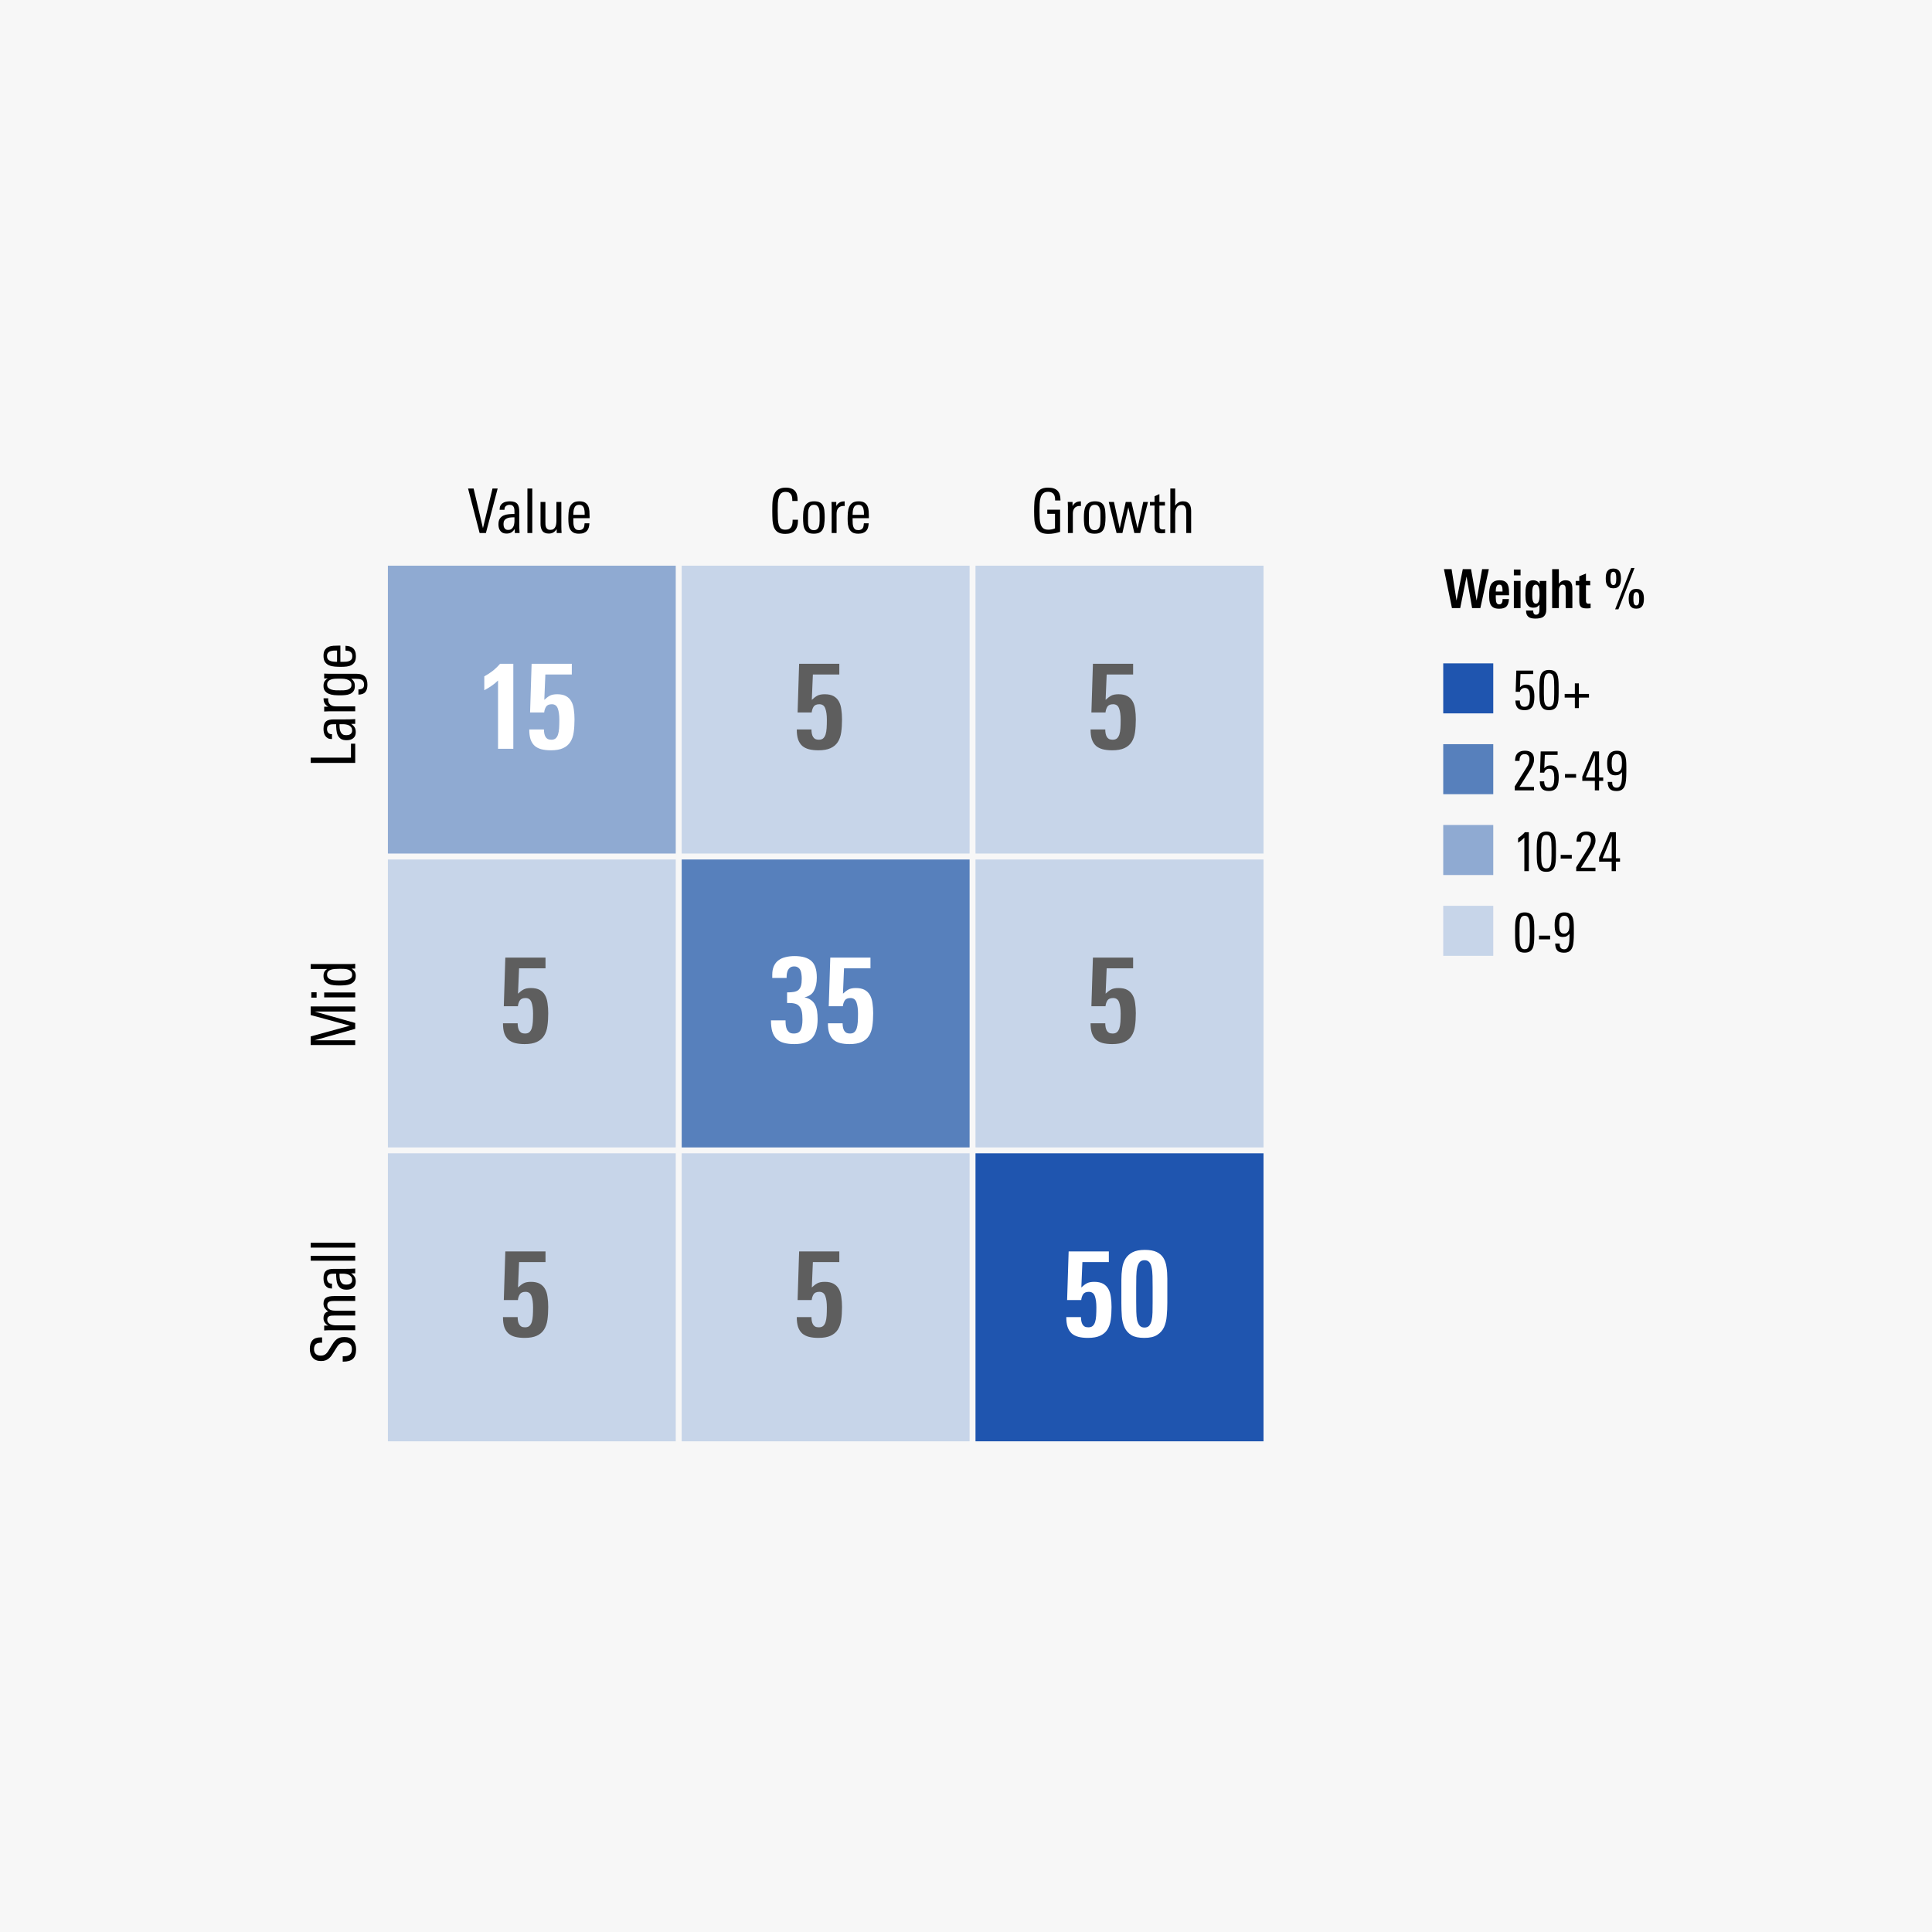
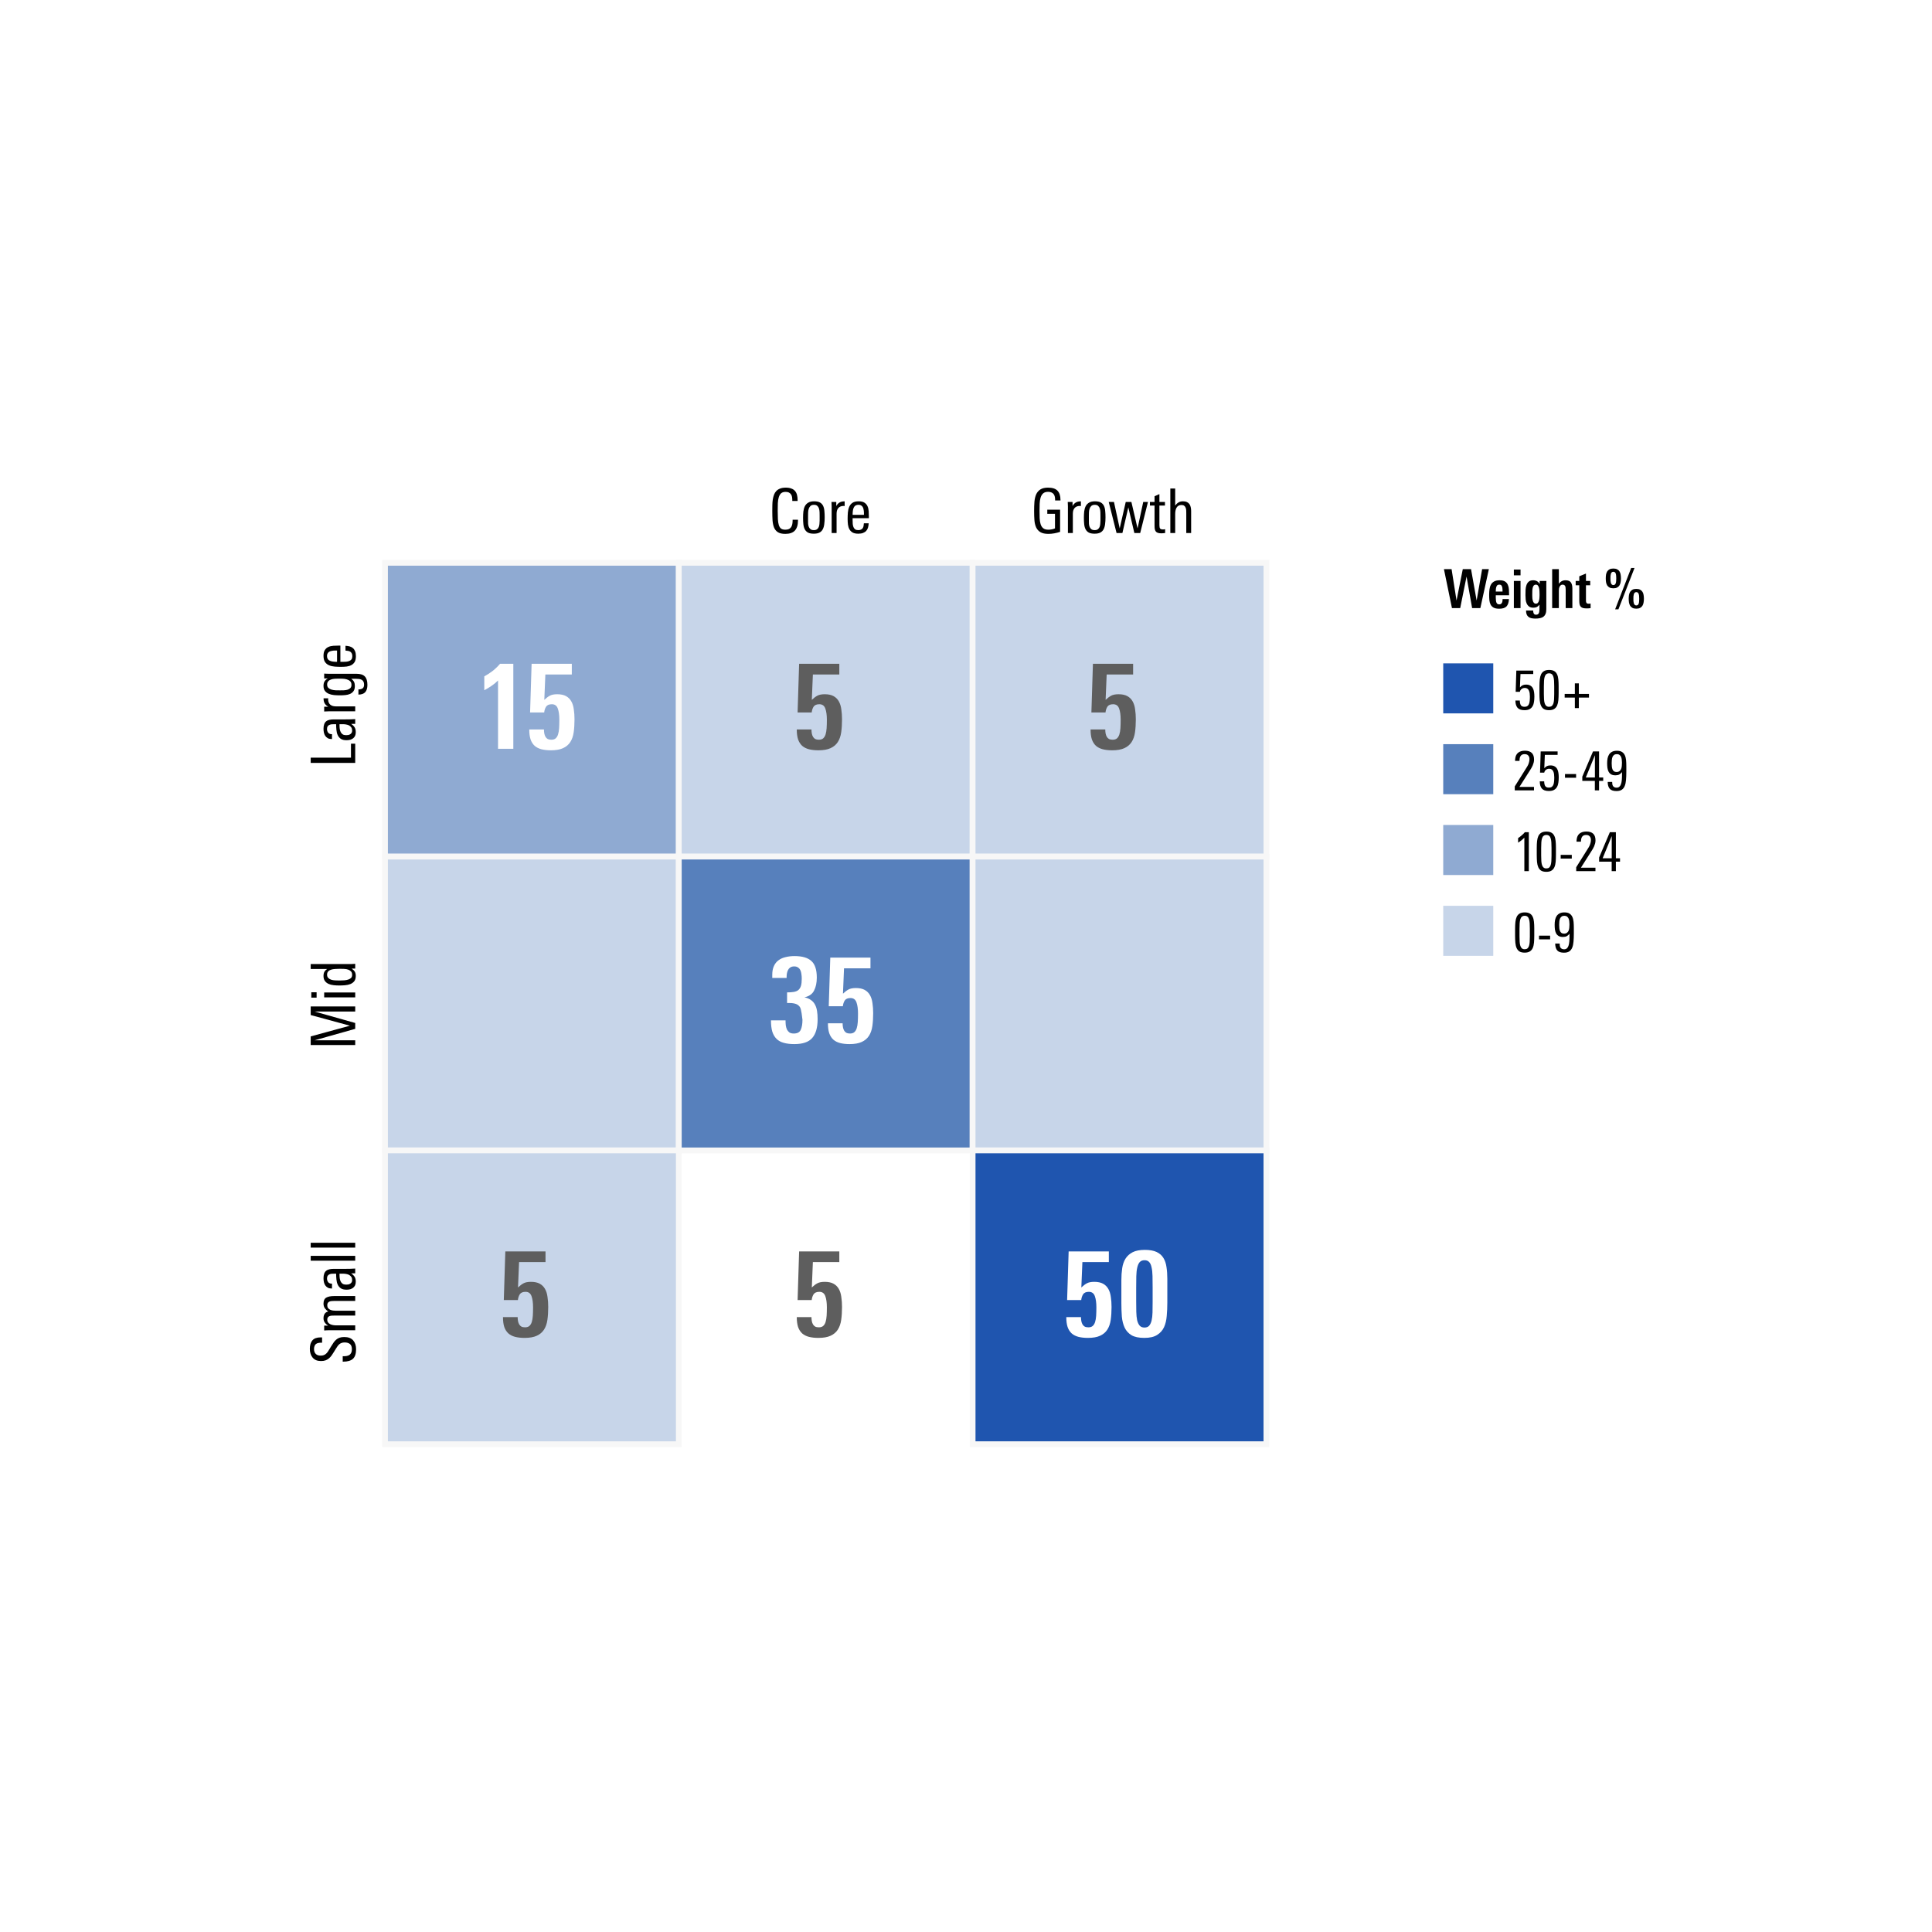
<svg xmlns="http://www.w3.org/2000/svg" width="502" height="502" viewBox="0 0 502 502" fill="none">
-   <rect width="502" height="502" fill="#F7F7F7" />
  <rect x="100.039" y="146.234" width="76.339" height="76.339" fill="#8FAAD2" stroke="#F7F7F7" stroke-width="1.5" />
  <path d="M129.408 194.556V176.814C128.879 177.344 128.309 177.812 127.698 178.219C127.108 178.626 126.487 179.003 125.835 179.349V175.746C126.588 175.339 127.321 174.86 128.034 174.31C128.746 173.74 129.377 173.13 129.927 172.478H133.378V194.556H129.408ZM149.277 186.922C149.277 188.164 149.206 189.283 149.063 190.281C148.921 191.278 148.625 192.123 148.178 192.815C147.73 193.507 147.099 194.037 146.284 194.403C145.49 194.769 144.442 194.953 143.139 194.953C142.203 194.953 141.378 194.861 140.666 194.678C139.974 194.495 139.393 194.199 138.925 193.792C138.457 193.365 138.101 192.805 137.857 192.113C137.633 191.421 137.521 190.566 137.521 189.548H141.338C141.338 189.914 141.368 190.26 141.429 190.586C141.49 190.912 141.592 191.197 141.735 191.441C141.877 191.685 142.07 191.879 142.315 192.021C142.559 192.143 142.875 192.204 143.261 192.204C143.73 192.204 144.096 192.092 144.361 191.869C144.646 191.624 144.859 191.278 145.002 190.83C145.144 190.382 145.236 189.843 145.277 189.212C145.317 188.56 145.338 187.828 145.338 187.013C145.338 185.812 145.205 184.845 144.941 184.112C144.676 183.359 144.157 182.983 143.383 182.983C142.671 182.983 142.172 183.196 141.887 183.624C141.623 184.051 141.46 184.55 141.399 185.12H137.734L138.131 172.478H148.575V175.257H141.704L141.429 181.853C141.918 181.385 142.386 181.028 142.834 180.784C143.302 180.519 143.953 180.387 144.788 180.387C145.725 180.387 146.488 180.55 147.078 180.876C147.669 181.201 148.127 181.659 148.452 182.25C148.778 182.82 148.992 183.512 149.094 184.326C149.216 185.12 149.277 185.985 149.277 186.922Z" fill="white" />
  <rect x="176.378" y="146.234" width="76.339" height="76.339" fill="#C7D5E9" stroke="#F7F7F7" stroke-width="1.5" />
  <path d="M218.786 186.922C218.786 188.164 218.715 189.283 218.572 190.281C218.43 191.278 218.135 192.123 217.687 192.815C217.239 193.507 216.608 194.037 215.793 194.403C215 194.769 213.951 194.953 212.648 194.953C211.712 194.953 210.887 194.861 210.175 194.678C209.483 194.495 208.903 194.199 208.434 193.792C207.966 193.365 207.61 192.805 207.366 192.113C207.142 191.421 207.03 190.566 207.03 189.548H210.847C210.847 189.914 210.877 190.26 210.938 190.586C210.999 190.912 211.101 191.197 211.244 191.441C211.386 191.685 211.58 191.879 211.824 192.021C212.068 192.143 212.384 192.204 212.77 192.204C213.239 192.204 213.605 192.092 213.87 191.869C214.155 191.624 214.368 191.278 214.511 190.83C214.653 190.382 214.745 189.843 214.786 189.212C214.827 188.56 214.847 187.828 214.847 187.013C214.847 185.812 214.715 184.845 214.45 184.112C214.185 183.359 213.666 182.983 212.893 182.983C212.18 182.983 211.681 183.196 211.396 183.624C211.132 184.051 210.969 184.55 210.908 185.12H207.243L207.64 172.478H218.084V175.257H211.213L210.938 181.853C211.427 181.385 211.895 181.028 212.343 180.784C212.811 180.519 213.463 180.387 214.297 180.387C215.234 180.387 215.997 180.55 216.587 180.876C217.178 181.201 217.636 181.659 217.962 182.25C218.287 182.82 218.501 183.512 218.603 184.326C218.725 185.12 218.786 185.985 218.786 186.922Z" fill="#5E5E5E" />
  <rect x="252.718" y="146.234" width="76.339" height="76.339" fill="#C7D5E9" stroke="#F7F7F7" stroke-width="1.5" />
  <path d="M295.125 186.922C295.125 188.164 295.054 189.283 294.911 190.281C294.769 191.278 294.473 192.123 294.026 192.815C293.578 193.507 292.947 194.037 292.132 194.403C291.338 194.769 290.29 194.953 288.987 194.953C288.051 194.953 287.226 194.861 286.514 194.678C285.822 194.495 285.241 194.199 284.773 193.792C284.305 193.365 283.949 192.805 283.704 192.113C283.481 191.421 283.369 190.566 283.369 189.548H287.186C287.186 189.914 287.216 190.26 287.277 190.586C287.338 190.912 287.44 191.197 287.583 191.441C287.725 191.685 287.918 191.879 288.163 192.021C288.407 192.143 288.723 192.204 289.109 192.204C289.578 192.204 289.944 192.092 290.209 191.869C290.494 191.624 290.707 191.278 290.85 190.83C290.992 190.382 291.084 189.843 291.125 189.212C291.165 188.56 291.186 187.828 291.186 187.013C291.186 185.812 291.053 184.845 290.789 184.112C290.524 183.359 290.005 182.983 289.231 182.983C288.519 182.983 288.02 183.196 287.735 183.624C287.471 184.051 287.308 184.55 287.247 185.12H283.582L283.979 172.478H294.423V175.257H287.552L287.277 181.853C287.766 181.385 288.234 181.028 288.682 180.784C289.15 180.519 289.801 180.387 290.636 180.387C291.573 180.387 292.336 180.55 292.926 180.876C293.517 181.201 293.975 181.659 294.3 182.25C294.626 182.82 294.84 183.512 294.942 184.326C295.064 185.12 295.125 185.985 295.125 186.922Z" fill="#5E5E5E" />
  <rect x="100.039" y="222.574" width="76.339" height="76.339" fill="#C7D5E9" stroke="#F7F7F7" stroke-width="1.5" />
-   <path d="M142.446 263.261C142.446 264.503 142.375 265.623 142.232 266.62C142.09 267.618 141.795 268.462 141.347 269.154C140.899 269.847 140.268 270.376 139.454 270.742C138.66 271.109 137.611 271.292 136.308 271.292C135.372 271.292 134.548 271.2 133.835 271.017C133.143 270.834 132.563 270.539 132.095 270.132C131.626 269.704 131.27 269.144 131.026 268.452C130.802 267.76 130.69 266.905 130.69 265.887H134.507C134.507 266.254 134.537 266.6 134.598 266.925C134.66 267.251 134.761 267.536 134.904 267.78C135.046 268.025 135.24 268.218 135.484 268.361C135.728 268.483 136.044 268.544 136.431 268.544C136.899 268.544 137.265 268.432 137.53 268.208C137.815 267.964 138.029 267.618 138.171 267.17C138.314 266.722 138.405 266.182 138.446 265.551C138.487 264.9 138.507 264.167 138.507 263.353C138.507 262.152 138.375 261.185 138.11 260.452C137.845 259.699 137.326 259.322 136.553 259.322C135.84 259.322 135.341 259.536 135.056 259.963C134.792 260.391 134.629 260.889 134.568 261.459H130.904L131.301 248.818H141.744V251.596H134.873L134.598 258.192C135.087 257.724 135.555 257.368 136.003 257.123C136.471 256.859 137.123 256.726 137.957 256.726C138.894 256.726 139.657 256.889 140.248 257.215C140.838 257.541 141.296 257.999 141.622 258.589C141.947 259.159 142.161 259.851 142.263 260.666C142.385 261.459 142.446 262.325 142.446 263.261Z" fill="#5E5E5E" />
  <rect x="176.378" y="222.574" width="76.339" height="76.339" fill="#5780BC" stroke="#F7F7F7" stroke-width="1.5" />
-   <path d="M212.446 264.818C212.446 267.017 211.978 268.646 211.042 269.704C210.126 270.763 208.579 271.292 206.4 271.292C205.321 271.292 204.395 271.18 203.622 270.956C202.868 270.753 202.248 270.406 201.759 269.918C201.27 269.429 200.904 268.798 200.66 268.025C200.436 267.231 200.324 266.264 200.324 265.124H204.11C204.11 265.572 204.131 265.999 204.171 266.406C204.232 266.813 204.334 267.18 204.477 267.506C204.64 267.811 204.853 268.065 205.118 268.269C205.403 268.452 205.78 268.544 206.248 268.544C207.164 268.544 207.764 268.228 208.049 267.597C208.355 266.946 208.507 266.07 208.507 264.971C208.507 264.096 208.446 263.373 208.324 262.803C208.202 262.233 207.988 261.785 207.683 261.459C207.398 261.113 206.991 260.879 206.461 260.757C205.953 260.635 205.301 260.584 204.507 260.604V257.856C205.199 257.856 205.78 257.816 206.248 257.734C206.736 257.653 207.133 257.49 207.439 257.246C207.744 256.981 207.968 256.625 208.11 256.177C208.253 255.709 208.324 255.088 208.324 254.314C208.324 253.887 208.294 253.479 208.233 253.093C208.192 252.706 208.1 252.37 207.958 252.085C207.815 251.78 207.612 251.546 207.347 251.383C207.103 251.199 206.777 251.108 206.37 251.108C205.942 251.108 205.596 251.199 205.332 251.383C205.087 251.546 204.894 251.769 204.751 252.054C204.609 252.339 204.507 252.665 204.446 253.032C204.405 253.378 204.385 253.734 204.385 254.1H200.66V253.276C200.66 252.38 200.802 251.627 201.087 251.016C201.372 250.385 201.769 249.886 202.278 249.52C202.787 249.133 203.398 248.858 204.11 248.696C204.823 248.512 205.606 248.421 206.461 248.421C208.436 248.421 209.892 248.848 210.828 249.703C211.765 250.538 212.233 251.973 212.233 254.009C212.233 255.332 211.999 256.452 211.53 257.368C211.083 258.284 210.248 258.874 209.026 259.139C209.698 259.281 210.258 259.515 210.706 259.841C211.154 260.146 211.5 260.533 211.744 261.001C212.009 261.47 212.192 262.029 212.294 262.681C212.396 263.312 212.446 264.024 212.446 264.818ZM226.88 263.261C226.88 264.503 226.809 265.623 226.666 266.62C226.524 267.618 226.229 268.462 225.781 269.154C225.333 269.847 224.702 270.376 223.888 270.742C223.094 271.109 222.045 271.292 220.742 271.292C219.806 271.292 218.982 271.2 218.269 271.017C217.577 270.834 216.997 270.539 216.528 270.132C216.06 269.704 215.704 269.144 215.46 268.452C215.236 267.76 215.124 266.905 215.124 265.887H218.941C218.941 266.254 218.971 266.6 219.032 266.925C219.093 267.251 219.195 267.536 219.338 267.78C219.48 268.025 219.674 268.218 219.918 268.361C220.162 268.483 220.478 268.544 220.865 268.544C221.333 268.544 221.699 268.432 221.964 268.208C222.249 267.964 222.463 267.618 222.605 267.17C222.748 266.722 222.839 266.182 222.88 265.551C222.921 264.9 222.941 264.167 222.941 263.353C222.941 262.152 222.809 261.185 222.544 260.452C222.279 259.699 221.76 259.322 220.987 259.322C220.274 259.322 219.775 259.536 219.49 259.963C219.226 260.391 219.063 260.889 219.002 261.459H215.338L215.735 248.818H226.178V251.596H219.307L219.032 258.192C219.521 257.724 219.989 257.368 220.437 257.123C220.905 256.859 221.557 256.726 222.391 256.726C223.328 256.726 224.091 256.889 224.682 257.215C225.272 257.541 225.73 257.999 226.056 258.589C226.381 259.159 226.595 259.851 226.697 260.666C226.819 261.459 226.88 262.325 226.88 263.261Z" fill="white" />
+   <path d="M212.446 264.818C212.446 267.017 211.978 268.646 211.042 269.704C210.126 270.763 208.579 271.292 206.4 271.292C205.321 271.292 204.395 271.18 203.622 270.956C202.868 270.753 202.248 270.406 201.759 269.918C201.27 269.429 200.904 268.798 200.66 268.025C200.436 267.231 200.324 266.264 200.324 265.124H204.11C204.11 265.572 204.131 265.999 204.171 266.406C204.232 266.813 204.334 267.18 204.477 267.506C204.64 267.811 204.853 268.065 205.118 268.269C205.403 268.452 205.78 268.544 206.248 268.544C207.164 268.544 207.764 268.228 208.049 267.597C208.355 266.946 208.507 266.07 208.507 264.971C208.202 262.233 207.988 261.785 207.683 261.459C207.398 261.113 206.991 260.879 206.461 260.757C205.953 260.635 205.301 260.584 204.507 260.604V257.856C205.199 257.856 205.78 257.816 206.248 257.734C206.736 257.653 207.133 257.49 207.439 257.246C207.744 256.981 207.968 256.625 208.11 256.177C208.253 255.709 208.324 255.088 208.324 254.314C208.324 253.887 208.294 253.479 208.233 253.093C208.192 252.706 208.1 252.37 207.958 252.085C207.815 251.78 207.612 251.546 207.347 251.383C207.103 251.199 206.777 251.108 206.37 251.108C205.942 251.108 205.596 251.199 205.332 251.383C205.087 251.546 204.894 251.769 204.751 252.054C204.609 252.339 204.507 252.665 204.446 253.032C204.405 253.378 204.385 253.734 204.385 254.1H200.66V253.276C200.66 252.38 200.802 251.627 201.087 251.016C201.372 250.385 201.769 249.886 202.278 249.52C202.787 249.133 203.398 248.858 204.11 248.696C204.823 248.512 205.606 248.421 206.461 248.421C208.436 248.421 209.892 248.848 210.828 249.703C211.765 250.538 212.233 251.973 212.233 254.009C212.233 255.332 211.999 256.452 211.53 257.368C211.083 258.284 210.248 258.874 209.026 259.139C209.698 259.281 210.258 259.515 210.706 259.841C211.154 260.146 211.5 260.533 211.744 261.001C212.009 261.47 212.192 262.029 212.294 262.681C212.396 263.312 212.446 264.024 212.446 264.818ZM226.88 263.261C226.88 264.503 226.809 265.623 226.666 266.62C226.524 267.618 226.229 268.462 225.781 269.154C225.333 269.847 224.702 270.376 223.888 270.742C223.094 271.109 222.045 271.292 220.742 271.292C219.806 271.292 218.982 271.2 218.269 271.017C217.577 270.834 216.997 270.539 216.528 270.132C216.06 269.704 215.704 269.144 215.46 268.452C215.236 267.76 215.124 266.905 215.124 265.887H218.941C218.941 266.254 218.971 266.6 219.032 266.925C219.093 267.251 219.195 267.536 219.338 267.78C219.48 268.025 219.674 268.218 219.918 268.361C220.162 268.483 220.478 268.544 220.865 268.544C221.333 268.544 221.699 268.432 221.964 268.208C222.249 267.964 222.463 267.618 222.605 267.17C222.748 266.722 222.839 266.182 222.88 265.551C222.921 264.9 222.941 264.167 222.941 263.353C222.941 262.152 222.809 261.185 222.544 260.452C222.279 259.699 221.76 259.322 220.987 259.322C220.274 259.322 219.775 259.536 219.49 259.963C219.226 260.391 219.063 260.889 219.002 261.459H215.338L215.735 248.818H226.178V251.596H219.307L219.032 258.192C219.521 257.724 219.989 257.368 220.437 257.123C220.905 256.859 221.557 256.726 222.391 256.726C223.328 256.726 224.091 256.889 224.682 257.215C225.272 257.541 225.73 257.999 226.056 258.589C226.381 259.159 226.595 259.851 226.697 260.666C226.819 261.459 226.88 262.325 226.88 263.261Z" fill="white" />
  <rect x="252.718" y="222.574" width="76.339" height="76.339" fill="#C7D5E9" stroke="#F7F7F7" stroke-width="1.5" />
-   <path d="M295.125 263.261C295.125 264.503 295.054 265.623 294.911 266.62C294.769 267.618 294.473 268.462 294.026 269.154C293.578 269.847 292.947 270.376 292.132 270.742C291.338 271.109 290.29 271.292 288.987 271.292C288.051 271.292 287.226 271.2 286.514 271.017C285.822 270.834 285.241 270.539 284.773 270.132C284.305 269.704 283.949 269.144 283.704 268.452C283.481 267.76 283.369 266.905 283.369 265.887H287.186C287.186 266.254 287.216 266.6 287.277 266.925C287.338 267.251 287.44 267.536 287.583 267.78C287.725 268.025 287.918 268.218 288.163 268.361C288.407 268.483 288.723 268.544 289.109 268.544C289.578 268.544 289.944 268.432 290.209 268.208C290.494 267.964 290.707 267.618 290.85 267.17C290.992 266.722 291.084 266.182 291.125 265.551C291.165 264.9 291.186 264.167 291.186 263.353C291.186 262.152 291.053 261.185 290.789 260.452C290.524 259.699 290.005 259.322 289.231 259.322C288.519 259.322 288.02 259.536 287.735 259.963C287.471 260.391 287.308 260.889 287.247 261.459H283.582L283.979 248.818H294.423V251.596H287.552L287.277 258.192C287.766 257.724 288.234 257.368 288.682 257.123C289.15 256.859 289.801 256.726 290.636 256.726C291.573 256.726 292.336 256.889 292.926 257.215C293.517 257.541 293.975 257.999 294.3 258.589C294.626 259.159 294.84 259.851 294.942 260.666C295.064 261.459 295.125 262.325 295.125 263.261Z" fill="#5E5E5E" />
  <rect x="100.039" y="298.913" width="76.339" height="76.339" fill="#C7D5E9" stroke="#F7F7F7" stroke-width="1.5" />
  <path d="M142.446 339.6C142.446 340.842 142.375 341.962 142.232 342.959C142.09 343.957 141.795 344.802 141.347 345.494C140.899 346.186 140.268 346.715 139.454 347.082C138.66 347.448 137.611 347.631 136.308 347.631C135.372 347.631 134.548 347.54 133.835 347.357C133.143 347.173 132.563 346.878 132.095 346.471C131.626 346.043 131.27 345.484 131.026 344.792C130.802 344.099 130.69 343.244 130.69 342.227H134.507C134.507 342.593 134.537 342.939 134.598 343.265C134.66 343.59 134.761 343.875 134.904 344.12C135.046 344.364 135.24 344.557 135.484 344.7C135.728 344.822 136.044 344.883 136.431 344.883C136.899 344.883 137.265 344.771 137.53 344.547C137.815 344.303 138.029 343.957 138.171 343.509C138.314 343.061 138.405 342.522 138.446 341.891C138.487 341.239 138.507 340.506 138.507 339.692C138.507 338.491 138.375 337.524 138.11 336.791C137.845 336.038 137.326 335.661 136.553 335.661C135.84 335.661 135.341 335.875 135.056 336.303C134.792 336.73 134.629 337.229 134.568 337.799H130.904L131.301 325.157H141.744V327.936H134.873L134.598 334.532C135.087 334.063 135.555 333.707 136.003 333.463C136.471 333.198 137.123 333.066 137.957 333.066C138.894 333.066 139.657 333.229 140.248 333.554C140.838 333.88 141.296 334.338 141.622 334.928C141.947 335.498 142.161 336.191 142.263 337.005C142.385 337.799 142.446 338.664 142.446 339.6Z" fill="#5E5E5E" />
-   <rect x="176.378" y="298.913" width="76.339" height="76.339" fill="#C7D5E9" stroke="#F7F7F7" stroke-width="1.5" />
  <path d="M218.786 339.6C218.786 340.842 218.715 341.962 218.572 342.959C218.43 343.957 218.135 344.802 217.687 345.494C217.239 346.186 216.608 346.715 215.793 347.082C215 347.448 213.951 347.631 212.648 347.631C211.712 347.631 210.887 347.54 210.175 347.357C209.483 347.173 208.903 346.878 208.434 346.471C207.966 346.043 207.61 345.484 207.366 344.792C207.142 344.099 207.03 343.244 207.03 342.227H210.847C210.847 342.593 210.877 342.939 210.938 343.265C210.999 343.59 211.101 343.875 211.244 344.12C211.386 344.364 211.58 344.557 211.824 344.7C212.068 344.822 212.384 344.883 212.77 344.883C213.239 344.883 213.605 344.771 213.87 344.547C214.155 344.303 214.368 343.957 214.511 343.509C214.653 343.061 214.745 342.522 214.786 341.891C214.827 341.239 214.847 340.506 214.847 339.692C214.847 338.491 214.715 337.524 214.45 336.791C214.185 336.038 213.666 335.661 212.893 335.661C212.18 335.661 211.681 335.875 211.396 336.303C211.132 336.73 210.969 337.229 210.908 337.799H207.243L207.64 325.157H218.084V327.936H211.213L210.938 334.532C211.427 334.063 211.895 333.707 212.343 333.463C212.811 333.198 213.463 333.066 214.297 333.066C215.234 333.066 215.997 333.229 216.587 333.554C217.178 333.88 217.636 334.338 217.962 334.928C218.287 335.498 218.501 336.191 218.603 337.005C218.725 337.799 218.786 338.664 218.786 339.6Z" fill="#5E5E5E" />
  <rect x="252.718" y="298.913" width="76.339" height="76.339" fill="#1F55AF" stroke="#F7F7F7" stroke-width="1.5" />
  <path d="M288.816 339.6C288.816 340.842 288.745 341.962 288.602 342.959C288.46 343.957 288.164 344.802 287.717 345.494C287.269 346.186 286.638 346.715 285.823 347.082C285.029 347.448 283.981 347.631 282.678 347.631C281.742 347.631 280.917 347.54 280.205 347.357C279.513 347.173 278.932 346.878 278.464 346.471C277.996 346.043 277.64 345.484 277.396 344.792C277.172 344.099 277.06 343.244 277.06 342.227H280.877C280.877 342.593 280.907 342.939 280.968 343.265C281.029 343.59 281.131 343.875 281.274 344.12C281.416 344.364 281.609 344.557 281.854 344.7C282.098 344.822 282.414 344.883 282.8 344.883C283.269 344.883 283.635 344.771 283.9 344.547C284.185 344.303 284.398 343.957 284.541 343.509C284.683 343.061 284.775 342.522 284.816 341.891C284.856 341.239 284.877 340.506 284.877 339.692C284.877 338.491 284.744 337.524 284.48 336.791C284.215 336.038 283.696 335.661 282.922 335.661C282.21 335.661 281.711 335.875 281.426 336.303C281.162 336.73 280.999 337.229 280.938 337.799H277.273L277.67 325.157H288.114V327.936H281.243L280.968 334.532C281.457 334.063 281.925 333.707 282.373 333.463C282.841 333.198 283.492 333.066 284.327 333.066C285.264 333.066 286.027 333.229 286.617 333.554C287.208 333.88 287.666 334.338 287.991 334.928C288.317 335.498 288.531 336.191 288.633 337.005C288.755 337.799 288.816 338.664 288.816 339.6ZM303.311 338.471C303.311 339.672 303.26 340.822 303.158 341.921C303.076 343.02 302.842 343.998 302.456 344.853C302.069 345.687 301.468 346.359 300.654 346.868C299.86 347.377 298.751 347.631 297.326 347.631C295.901 347.631 294.791 347.397 293.997 346.929C293.203 346.44 292.613 345.789 292.226 344.975C291.839 344.14 291.595 343.183 291.493 342.104C291.412 341.005 291.371 339.845 291.371 338.623V332.608C291.371 331.508 291.442 330.48 291.585 329.524C291.727 328.567 292.012 327.742 292.44 327.05C292.888 326.338 293.509 325.778 294.303 325.371C295.096 324.964 296.145 324.76 297.448 324.76C298.73 324.76 299.758 324.943 300.532 325.31C301.305 325.676 301.896 326.195 302.303 326.867C302.71 327.539 302.975 328.333 303.097 329.249C303.239 330.165 303.311 331.173 303.311 332.272V338.471ZM299.494 334.623C299.494 333.463 299.483 332.445 299.463 331.57C299.443 330.674 299.361 329.921 299.219 329.31C299.097 328.699 298.893 328.241 298.608 327.936C298.323 327.61 297.916 327.447 297.387 327.447C296.857 327.447 296.44 327.61 296.135 327.936C295.85 328.262 295.636 328.74 295.493 329.371C295.351 329.982 295.269 330.735 295.249 331.631C295.229 332.506 295.219 333.503 295.219 334.623V338.135C295.219 339.112 295.229 340.018 295.249 340.852C295.269 341.687 295.341 342.41 295.463 343.02C295.605 343.611 295.819 344.079 296.104 344.425C296.41 344.771 296.827 344.944 297.356 344.944C297.885 344.944 298.293 344.792 298.578 344.486C298.863 344.16 299.076 343.713 299.219 343.143C299.361 342.552 299.443 341.85 299.463 341.036C299.483 340.201 299.494 339.265 299.494 338.226V334.623Z" fill="white" />
  <path d="M89.466 347.405C90.49 347.405 91.258 347.698 91.77 348.285C92.271 348.861 92.522 349.624 92.522 350.573C92.522 351.736 92.25 352.568 91.706 353.069C91.151 353.56 90.308 353.805 89.178 353.805L89.05 353.805L89.05 352.397L89.178 352.397C89.498 352.397 89.796 352.376 90.074 352.333C90.351 352.28 90.591 352.189 90.794 352.061C90.986 351.922 91.141 351.736 91.258 351.501C91.375 351.256 91.434 350.946 91.434 350.573C91.434 349.944 91.269 349.496 90.938 349.229C90.597 348.952 90.138 348.813 89.562 348.813C89.252 348.813 88.986 348.856 88.762 348.941C88.538 349.016 88.341 349.128 88.17 349.277C87.989 349.426 87.823 349.613 87.674 349.837C87.525 350.05 87.365 350.296 87.194 350.573L86.794 351.229C86.581 351.57 86.373 351.89 86.17 352.189C85.957 352.488 85.722 352.744 85.466 352.957C85.21 353.17 84.916 353.341 84.586 353.469C84.255 353.586 83.861 353.645 83.402 353.645C82.922 353.645 82.501 353.57 82.138 353.421C81.775 353.261 81.477 353.042 81.242 352.765C80.996 352.477 80.815 352.141 80.698 351.757C80.57 351.373 80.506 350.952 80.506 350.493C80.506 349.533 80.725 348.797 81.162 348.285C81.599 347.762 82.314 347.501 83.306 347.501L83.69 347.501L83.69 348.877L83.418 348.877C83.151 348.877 82.906 348.904 82.682 348.957C82.458 349 82.266 349.085 82.106 349.213C81.946 349.33 81.823 349.501 81.738 349.725C81.642 349.938 81.594 350.21 81.594 350.541C81.594 351.085 81.749 351.506 82.058 351.805C82.356 352.093 82.778 352.237 83.322 352.237C83.631 352.237 83.898 352.194 84.122 352.109C84.346 352.024 84.549 351.901 84.73 351.741C84.9 351.581 85.061 351.394 85.21 351.181C85.359 350.957 85.514 350.706 85.674 350.429L86.026 349.853C86.25 349.49 86.463 349.16 86.666 348.861C86.868 348.562 87.098 348.306 87.354 348.093C87.599 347.869 87.892 347.698 88.234 347.581C88.564 347.464 88.975 347.405 89.466 347.405ZM92.298 338.024L86.874 338.024C86.65 338.024 86.431 338.035 86.218 338.056C85.994 338.067 85.796 338.109 85.626 338.184C85.445 338.259 85.3 338.371 85.194 338.52C85.087 338.669 85.034 338.877 85.034 339.144C85.034 339.443 85.103 339.688 85.242 339.88C85.38 340.061 85.562 340.205 85.786 340.312C85.999 340.408 86.234 340.477 86.49 340.52C86.746 340.552 86.991 340.568 87.226 340.568L92.298 340.568L92.298 341.832L86.81 341.832C86.618 341.832 86.421 341.837 86.218 341.848C86.004 341.859 85.812 341.896 85.642 341.96C85.46 342.024 85.317 342.131 85.21 342.28C85.093 342.429 85.034 342.648 85.034 342.936C85.034 343.192 85.098 343.411 85.226 343.592C85.354 343.773 85.525 343.923 85.738 344.04C85.951 344.157 86.202 344.243 86.49 344.296C86.767 344.349 87.055 344.376 87.354 344.376L92.298 344.376L92.298 345.64L85.626 345.64C85.391 345.64 85.162 345.645 84.938 345.656C84.703 345.667 84.469 345.683 84.234 345.704L84.234 344.44L85.29 344.44C84.948 344.259 84.66 344.008 84.426 343.688C84.18 343.357 84.058 342.973 84.058 342.536C84.058 342.227 84.095 341.971 84.17 341.768C84.234 341.565 84.325 341.395 84.442 341.256C84.559 341.117 84.692 341.011 84.842 340.936C84.991 340.861 85.141 340.797 85.29 340.744C84.97 340.563 84.687 340.307 84.442 339.976C84.186 339.635 84.058 339.224 84.058 338.744C84.058 337.976 84.293 337.453 84.762 337.176C85.231 336.899 85.914 336.76 86.81 336.76L92.298 336.76L92.298 338.024ZM92.298 330.849L91.242 330.865C91.647 331.142 91.951 331.446 92.154 331.777C92.346 332.097 92.442 332.513 92.442 333.025C92.442 333.387 92.383 333.702 92.266 333.969C92.138 334.225 91.967 334.438 91.754 334.609C91.53 334.779 91.274 334.907 90.986 334.993C90.698 335.067 90.388 335.105 90.058 335.105C89.418 335.105 88.922 334.987 88.57 334.753C88.207 334.507 87.935 334.187 87.754 333.793C87.573 333.398 87.46 332.955 87.418 332.465C87.365 331.963 87.338 331.457 87.338 330.945L86.986 330.945C86.751 330.945 86.516 330.95 86.282 330.961C86.037 330.971 85.818 331.019 85.626 331.105C85.434 331.179 85.279 331.302 85.162 331.473C85.034 331.643 84.97 331.883 84.97 332.193C84.97 332.566 85.071 332.886 85.274 333.153C85.477 333.409 85.781 333.537 86.186 333.537L86.266 333.537L86.266 334.801L86.186 334.801C85.791 334.801 85.46 334.731 85.194 334.593C84.927 334.443 84.709 334.251 84.538 334.017C84.367 333.771 84.245 333.489 84.17 333.169C84.095 332.838 84.058 332.497 84.058 332.145C84.058 331.665 84.117 331.27 84.234 330.961C84.341 330.641 84.506 330.39 84.73 330.209C84.954 330.017 85.237 329.883 85.578 329.809C85.909 329.734 86.298 329.697 86.746 329.697L89.722 329.697C90.159 329.697 90.591 329.691 91.018 329.681C91.434 329.67 91.861 329.649 92.298 329.617L92.298 330.849ZM88.218 330.945L88.218 331.265C88.218 331.585 88.239 331.894 88.282 332.193C88.325 332.491 88.41 332.763 88.538 333.009C88.655 333.243 88.826 333.435 89.05 333.585C89.274 333.723 89.573 333.793 89.946 333.793C90.138 333.793 90.33 333.777 90.522 333.745C90.703 333.702 90.868 333.633 91.018 333.537C91.156 333.441 91.274 333.318 91.37 333.169C91.455 333.019 91.498 332.833 91.498 332.609C91.498 332.278 91.428 332.006 91.29 331.793C91.141 331.579 90.954 331.409 90.73 331.281C90.506 331.153 90.255 331.067 89.978 331.025C89.701 330.971 89.434 330.945 89.178 330.945L88.218 330.945ZM92.298 327.577L80.73 327.577L80.73 326.313L92.298 326.313L92.298 327.577ZM92.298 324.171L80.73 324.171L80.73 322.907L92.298 322.907L92.298 324.171Z" fill="black" />
  <path d="M92.298 262.832L81.738 262.832L92.298 265.808L92.298 267.328L81.738 270.304L92.298 270.304L92.298 271.536L80.73 271.536L80.73 269.296L90.922 266.512L80.73 263.744L80.73 261.504L92.298 261.504L92.298 262.832ZM82.266 259.214L80.89 259.214L80.89 257.822L82.266 257.822L82.266 259.214ZM92.298 259.15L84.234 259.15L84.234 257.886L92.298 257.886L92.298 259.15ZM92.298 251.664L91.37 251.68C91.743 251.925 92.015 252.192 92.186 252.48C92.356 252.757 92.442 253.12 92.442 253.568C92.442 254.144 92.314 254.603 92.058 254.944C91.791 255.275 91.45 255.525 91.034 255.696C90.618 255.856 90.159 255.957 89.658 256C89.146 256.043 88.644 256.064 88.154 256.064C87.663 256.064 87.172 256.037 86.682 255.984C86.191 255.931 85.754 255.819 85.37 255.648C84.975 255.467 84.66 255.216 84.426 254.896C84.18 254.565 84.058 254.133 84.058 253.6C84.058 253.131 84.138 252.763 84.298 252.496C84.458 252.219 84.692 251.979 85.002 251.776L80.73 251.776L80.73 250.496L90.778 250.496C90.874 250.496 90.991 250.496 91.13 250.496C91.258 250.485 91.397 250.48 91.546 250.48C91.684 250.469 91.823 250.459 91.962 250.448C92.09 250.437 92.202 250.432 92.298 250.432L92.298 251.664ZM88.346 251.728C87.898 251.728 87.471 251.744 87.066 251.776C86.66 251.797 86.303 251.861 85.994 251.968C85.684 252.064 85.439 252.219 85.258 252.432C85.076 252.635 84.986 252.912 84.986 253.264C84.986 253.616 85.087 253.893 85.29 254.096C85.482 254.299 85.733 254.453 86.042 254.56C86.351 254.656 86.698 254.715 87.082 254.736C87.455 254.757 87.823 254.768 88.186 254.768C88.634 254.768 89.061 254.752 89.466 254.72C89.861 254.688 90.213 254.619 90.522 254.512C90.82 254.405 91.061 254.261 91.242 254.08C91.412 253.888 91.498 253.632 91.498 253.312C91.498 252.928 91.407 252.635 91.226 252.432C91.034 252.219 90.788 252.059 90.49 251.952C90.191 251.845 89.855 251.781 89.482 251.76C89.098 251.739 88.719 251.728 88.346 251.728Z" fill="black" />
  <path d="M92.298 198.223L80.73 198.223L80.73 196.863L91.194 196.863L91.194 193.231L92.298 193.231L92.298 198.223ZM92.298 188.078L91.242 188.094C91.647 188.371 91.951 188.675 92.154 189.006C92.346 189.326 92.442 189.742 92.442 190.254C92.442 190.616 92.383 190.931 92.266 191.198C92.138 191.454 91.967 191.667 91.754 191.838C91.53 192.008 91.274 192.136 90.986 192.222C90.698 192.296 90.388 192.334 90.058 192.334C89.418 192.334 88.922 192.216 88.57 191.982C88.207 191.736 87.935 191.416 87.754 191.022C87.573 190.627 87.46 190.184 87.418 189.694C87.365 189.192 87.338 188.686 87.338 188.174L86.986 188.174C86.751 188.174 86.516 188.179 86.282 188.19C86.037 188.2 85.818 188.248 85.626 188.334C85.434 188.408 85.279 188.531 85.162 188.702C85.034 188.872 84.97 189.112 84.97 189.422C84.97 189.795 85.071 190.115 85.274 190.382C85.477 190.638 85.781 190.766 86.186 190.766L86.266 190.766L86.266 192.03L86.186 192.03C85.791 192.03 85.46 191.96 85.194 191.822C84.927 191.672 84.709 191.48 84.538 191.246C84.367 191 84.245 190.718 84.17 190.398C84.095 190.067 84.058 189.726 84.058 189.374C84.058 188.894 84.117 188.499 84.234 188.19C84.341 187.87 84.506 187.619 84.73 187.438C84.954 187.246 85.237 187.112 85.578 187.038C85.909 186.963 86.298 186.926 86.746 186.926L89.722 186.926C90.159 186.926 90.591 186.92 91.018 186.91C91.434 186.899 91.861 186.878 92.298 186.846L92.298 188.078ZM88.218 188.174L88.218 188.494C88.218 188.814 88.239 189.123 88.282 189.422C88.325 189.72 88.41 189.992 88.538 190.238C88.655 190.472 88.826 190.664 89.05 190.814C89.274 190.952 89.573 191.022 89.946 191.022C90.138 191.022 90.33 191.006 90.522 190.974C90.703 190.931 90.868 190.862 91.018 190.766C91.156 190.67 91.274 190.547 91.37 190.398C91.455 190.248 91.498 190.062 91.498 189.838C91.498 189.507 91.428 189.235 91.29 189.022C91.141 188.808 90.954 188.638 90.73 188.51C90.506 188.382 90.255 188.296 89.978 188.254C89.701 188.2 89.434 188.174 89.178 188.174L88.218 188.174ZM85.29 181.446C85.279 181.5 85.274 181.548 85.274 181.59C85.263 181.622 85.258 181.665 85.258 181.718C85.258 182.038 85.311 182.316 85.418 182.55C85.514 182.774 85.653 182.961 85.834 183.11C86.015 183.26 86.234 183.372 86.49 183.446C86.735 183.51 87.007 183.542 87.306 183.542L92.298 183.542L92.298 184.822L85.706 184.822C85.61 184.822 85.498 184.822 85.37 184.822C85.242 184.822 85.109 184.828 84.97 184.838C84.831 184.838 84.698 184.844 84.57 184.854C84.431 184.854 84.319 184.86 84.234 184.87L84.234 183.622L85.29 183.622C84.479 183.185 84.074 182.502 84.074 181.574L84.074 181.446L85.29 181.446ZM84.234 175.025C84.447 175.025 84.671 175.036 84.906 175.057C85.13 175.068 85.354 175.073 85.578 175.073L92.65 175.073C93.642 175.073 94.356 175.303 94.794 175.761C95.242 176.22 95.466 176.951 95.466 177.953C95.466 178.785 95.279 179.415 94.906 179.841C94.543 180.257 93.951 180.471 93.13 180.481L93.13 179.137C93.567 179.137 93.919 179.052 94.186 178.881C94.463 178.7 94.602 178.369 94.602 177.889C94.602 177.559 94.543 177.292 94.426 177.089C94.319 176.887 94.165 176.732 93.962 176.625C93.77 176.519 93.535 176.449 93.258 176.417C92.981 176.385 92.682 176.369 92.362 176.369L91.258 176.369C91.599 176.615 91.844 176.887 91.994 177.185C92.132 177.473 92.202 177.825 92.202 178.241C92.202 178.807 92.085 179.255 91.85 179.585C91.615 179.905 91.317 180.145 90.954 180.305C90.581 180.465 90.165 180.567 89.706 180.609C89.247 180.652 88.794 180.673 88.346 180.673C87.834 180.673 87.322 180.652 86.81 180.609C86.298 180.556 85.839 180.444 85.434 180.273C85.028 180.103 84.698 179.857 84.442 179.537C84.186 179.207 84.058 178.769 84.058 178.225C84.058 177.735 84.148 177.345 84.33 177.057C84.501 176.759 84.783 176.503 85.178 176.289L84.234 176.289L84.234 175.025ZM88.01 176.337C87.679 176.337 87.338 176.348 86.986 176.369C86.623 176.391 86.298 176.455 86.01 176.561C85.711 176.657 85.471 176.812 85.29 177.025C85.098 177.228 85.002 177.511 85.002 177.873C85.002 178.247 85.109 178.535 85.322 178.737C85.535 178.94 85.807 179.089 86.138 179.185C86.458 179.281 86.815 179.34 87.21 179.361C87.605 179.372 87.983 179.377 88.346 179.377C88.677 179.377 89.018 179.372 89.37 179.361C89.722 179.34 90.042 179.287 90.33 179.201C90.618 179.105 90.858 178.961 91.05 178.769C91.231 178.577 91.322 178.305 91.322 177.953C91.322 177.537 91.21 177.223 90.986 177.009C90.751 176.785 90.463 176.625 90.122 176.529C89.781 176.423 89.423 176.364 89.05 176.353C88.666 176.343 88.319 176.337 88.01 176.337ZM88.442 171.971L88.986 171.971C89.317 171.971 89.636 171.96 89.946 171.939C90.255 171.907 90.527 171.843 90.762 171.747C90.996 171.651 91.189 171.507 91.338 171.315C91.477 171.112 91.546 170.84 91.546 170.499C91.546 170.2 91.498 169.96 91.402 169.779C91.306 169.587 91.178 169.438 91.018 169.331C90.847 169.224 90.655 169.155 90.442 169.123C90.228 169.08 90.004 169.054 89.77 169.043L89.77 167.795C90.186 167.816 90.559 167.875 90.89 167.971C91.221 168.067 91.503 168.222 91.738 168.435C91.972 168.648 92.154 168.926 92.282 169.267C92.41 169.598 92.474 170.008 92.474 170.499C92.474 171.118 92.373 171.608 92.17 171.971C91.957 172.334 91.674 172.611 91.322 172.803C90.97 172.995 90.559 173.123 90.09 173.187C89.621 173.24 89.119 173.267 88.586 173.267C88.042 173.267 87.503 173.246 86.97 173.203C86.426 173.16 85.941 173.048 85.514 172.867C85.076 172.686 84.725 172.403 84.458 172.019C84.191 171.635 84.058 171.096 84.058 170.403C84.058 169.752 84.175 169.251 84.41 168.899C84.644 168.536 84.954 168.27 85.338 168.099C85.711 167.928 86.138 167.827 86.618 167.795C87.098 167.763 87.583 167.747 88.074 167.747L88.442 167.747L88.442 171.971ZM87.578 169.027C87.407 169.027 87.242 169.027 87.082 169.027C86.911 169.027 86.735 169.038 86.554 169.059C86.351 169.08 86.154 169.118 85.962 169.171C85.77 169.224 85.599 169.304 85.45 169.411C85.3 169.518 85.183 169.656 85.098 169.827C85.013 169.987 84.97 170.184 84.97 170.419C84.97 170.92 85.119 171.283 85.418 171.507C85.716 171.72 86.09 171.854 86.538 171.907C86.709 171.928 86.879 171.944 87.05 171.955C87.221 171.966 87.397 171.971 87.578 171.971L87.578 169.027Z" fill="black" />
-   <path d="M126.256 138.496H124.624L121.616 126.928H123.056L125.488 137.232L127.968 126.928H129.312L126.256 138.496ZM133.771 138.496L133.755 137.44C133.478 137.845 133.174 138.149 132.843 138.352C132.523 138.544 132.107 138.64 131.595 138.64C131.232 138.64 130.918 138.581 130.651 138.464C130.395 138.336 130.182 138.165 130.011 137.952C129.84 137.728 129.712 137.472 129.627 137.184C129.552 136.896 129.515 136.587 129.515 136.256C129.515 135.616 129.632 135.12 129.867 134.768C130.112 134.405 130.432 134.133 130.827 133.952C131.222 133.771 131.664 133.659 132.155 133.616C132.656 133.563 133.163 133.536 133.675 133.536V133.184C133.675 132.949 133.67 132.715 133.659 132.48C133.648 132.235 133.6 132.016 133.515 131.824C133.44 131.632 133.318 131.477 133.147 131.36C132.976 131.232 132.736 131.168 132.427 131.168C132.054 131.168 131.734 131.269 131.467 131.472C131.211 131.675 131.083 131.979 131.083 132.384V132.464H129.819V132.384C129.819 131.989 129.888 131.659 130.027 131.392C130.176 131.125 130.368 130.907 130.603 130.736C130.848 130.565 131.131 130.443 131.451 130.368C131.782 130.293 132.123 130.256 132.475 130.256C132.955 130.256 133.35 130.315 133.659 130.432C133.979 130.539 134.23 130.704 134.411 130.928C134.603 131.152 134.736 131.435 134.811 131.776C134.886 132.107 134.923 132.496 134.923 132.944V135.92C134.923 136.357 134.928 136.789 134.939 137.216C134.95 137.632 134.971 138.059 135.003 138.496H133.771ZM133.675 134.416H133.355C133.035 134.416 132.726 134.437 132.427 134.48C132.128 134.523 131.856 134.608 131.611 134.736C131.376 134.853 131.184 135.024 131.035 135.248C130.896 135.472 130.827 135.771 130.827 136.144C130.827 136.336 130.843 136.528 130.875 136.72C130.918 136.901 130.987 137.067 131.083 137.216C131.179 137.355 131.302 137.472 131.451 137.568C131.6 137.653 131.787 137.696 132.011 137.696C132.342 137.696 132.614 137.627 132.827 137.488C133.04 137.339 133.211 137.152 133.339 136.928C133.467 136.704 133.552 136.453 133.595 136.176C133.648 135.899 133.675 135.632 133.675 135.376V134.416ZM137.042 138.496V126.928H138.306V138.496H137.042ZM144.657 138.496L144.641 137.472C144.406 137.845 144.123 138.133 143.793 138.336C143.462 138.539 143.067 138.64 142.609 138.64C141.819 138.64 141.259 138.411 140.929 137.952C140.609 137.493 140.449 136.891 140.449 136.144V130.432H141.713V135.584C141.713 135.819 141.718 136.064 141.729 136.32C141.75 136.565 141.798 136.789 141.873 136.992C141.958 137.195 142.086 137.36 142.257 137.488C142.427 137.616 142.673 137.68 142.993 137.68C143.334 137.68 143.606 137.611 143.809 137.472C144.022 137.323 144.182 137.136 144.289 136.912C144.406 136.688 144.481 136.437 144.513 136.16C144.555 135.883 144.577 135.605 144.577 135.328V130.432H145.857V136.72C145.857 137.029 145.862 137.328 145.873 137.616C145.883 137.904 145.899 138.197 145.921 138.496H144.657ZM148.971 134.64V135.184C148.971 135.515 148.982 135.835 149.003 136.144C149.035 136.453 149.099 136.725 149.195 136.96C149.291 137.195 149.435 137.387 149.627 137.536C149.83 137.675 150.102 137.744 150.443 137.744C150.742 137.744 150.982 137.696 151.163 137.6C151.355 137.504 151.505 137.376 151.611 137.216C151.718 137.045 151.787 136.853 151.819 136.64C151.862 136.427 151.889 136.203 151.899 135.968H153.147C153.126 136.384 153.067 136.757 152.971 137.088C152.875 137.419 152.721 137.701 152.507 137.936C152.294 138.171 152.017 138.352 151.675 138.48C151.345 138.608 150.934 138.672 150.443 138.672C149.825 138.672 149.334 138.571 148.971 138.368C148.609 138.155 148.331 137.872 148.139 137.52C147.947 137.168 147.819 136.757 147.755 136.288C147.702 135.819 147.675 135.317 147.675 134.784C147.675 134.24 147.697 133.701 147.739 133.168C147.782 132.624 147.894 132.139 148.075 131.712C148.257 131.275 148.539 130.923 148.923 130.656C149.307 130.389 149.846 130.256 150.539 130.256C151.19 130.256 151.691 130.373 152.043 130.608C152.406 130.843 152.673 131.152 152.843 131.536C153.014 131.909 153.115 132.336 153.147 132.816C153.179 133.296 153.195 133.781 153.195 134.272V134.64H148.971ZM151.915 133.776C151.915 133.605 151.915 133.44 151.915 133.28C151.915 133.109 151.905 132.933 151.883 132.752C151.862 132.549 151.825 132.352 151.771 132.16C151.718 131.968 151.638 131.797 151.531 131.648C151.425 131.499 151.286 131.381 151.115 131.296C150.955 131.211 150.758 131.168 150.523 131.168C150.022 131.168 149.659 131.317 149.435 131.616C149.222 131.915 149.089 132.288 149.035 132.736C149.014 132.907 148.998 133.077 148.987 133.248C148.977 133.419 148.971 133.595 148.971 133.776H151.915Z" fill="black" />
  <path d="M207.34 135.296C207.34 136.416 207.074 137.269 206.54 137.856C206.007 138.432 205.175 138.72 204.044 138.72C203.223 138.72 202.583 138.576 202.124 138.288C201.676 138 201.346 137.6 201.132 137.088C200.919 136.565 200.786 135.941 200.732 135.216C200.69 134.48 200.668 133.664 200.668 132.768C200.668 132.235 200.674 131.717 200.684 131.216C200.695 130.704 200.732 130.224 200.796 129.776C200.871 129.328 200.978 128.917 201.116 128.544C201.255 128.171 201.452 127.851 201.708 127.584C201.975 127.307 202.306 127.093 202.7 126.944C203.106 126.784 203.596 126.704 204.172 126.704C204.738 126.704 205.212 126.779 205.596 126.928C205.991 127.067 206.311 127.275 206.556 127.552C206.802 127.829 206.978 128.171 207.084 128.576C207.191 128.971 207.244 129.419 207.244 129.92V130.176H205.868V129.968C205.868 129.691 205.847 129.424 205.804 129.168C205.762 128.901 205.676 128.672 205.548 128.48C205.42 128.277 205.244 128.117 205.02 128C204.796 127.872 204.503 127.808 204.14 127.808C203.639 127.808 203.25 127.925 202.972 128.16C202.706 128.395 202.503 128.731 202.364 129.168C202.226 129.595 202.14 130.112 202.108 130.72C202.087 131.317 202.076 131.984 202.076 132.72C202.076 133.552 202.092 134.277 202.124 134.896C202.156 135.504 202.236 136.016 202.364 136.432C202.492 136.837 202.684 137.141 202.94 137.344C203.207 137.536 203.575 137.632 204.044 137.632C204.439 137.632 204.759 137.573 205.004 137.456C205.25 137.328 205.442 137.157 205.58 136.944C205.719 136.72 205.815 136.464 205.868 136.176C205.922 135.888 205.948 135.584 205.948 135.264V135.04H207.34V135.296ZM214.28 134.416C214.28 135.077 214.243 135.675 214.168 136.208C214.104 136.731 213.971 137.179 213.768 137.552C213.576 137.915 213.294 138.192 212.92 138.384C212.547 138.576 212.056 138.672 211.448 138.672C210.819 138.672 210.318 138.576 209.944 138.384C209.582 138.181 209.304 137.899 209.112 137.536C208.92 137.173 208.798 136.736 208.744 136.224C208.691 135.712 208.664 135.147 208.664 134.528C208.664 133.952 208.691 133.408 208.744 132.896C208.808 132.373 208.936 131.92 209.128 131.536C209.331 131.141 209.624 130.832 210.008 130.608C210.392 130.373 210.904 130.256 211.544 130.256C212.184 130.256 212.686 130.357 213.048 130.56C213.411 130.763 213.683 131.051 213.864 131.424C214.046 131.787 214.158 132.224 214.2 132.736C214.254 133.248 214.28 133.808 214.28 134.416ZM212.968 134.048C212.968 133.749 212.963 133.429 212.952 133.088C212.942 132.747 212.894 132.437 212.808 132.16C212.723 131.872 212.579 131.637 212.376 131.456C212.184 131.264 211.896 131.168 211.512 131.168C211.107 131.168 210.798 131.269 210.584 131.472C210.382 131.664 210.232 131.909 210.136 132.208C210.04 132.496 209.987 132.811 209.976 133.152C209.966 133.493 209.96 133.803 209.96 134.08V135.232C209.96 135.509 209.966 135.797 209.976 136.096C209.998 136.384 210.056 136.651 210.152 136.896C210.248 137.141 210.398 137.344 210.6 137.504C210.803 137.664 211.091 137.744 211.464 137.744C211.816 137.744 212.094 137.669 212.296 137.52C212.499 137.36 212.648 137.163 212.744 136.928C212.84 136.683 212.899 136.416 212.92 136.128C212.952 135.84 212.968 135.557 212.968 135.28V134.048ZM219.469 131.488C219.416 131.477 219.368 131.472 219.325 131.472C219.293 131.461 219.251 131.456 219.197 131.456C218.877 131.456 218.6 131.509 218.365 131.616C218.141 131.712 217.955 131.851 217.805 132.032C217.656 132.213 217.544 132.432 217.469 132.688C217.405 132.933 217.373 133.205 217.373 133.504V138.496H216.093V131.904C216.093 131.808 216.093 131.696 216.093 131.568C216.093 131.44 216.088 131.307 216.077 131.168C216.077 131.029 216.072 130.896 216.061 130.768C216.061 130.629 216.056 130.517 216.045 130.432H217.293V131.488C217.731 130.677 218.413 130.272 219.341 130.272H219.469V131.488ZM221.538 134.64V135.184C221.538 135.515 221.549 135.835 221.57 136.144C221.602 136.453 221.666 136.725 221.762 136.96C221.858 137.195 222.002 137.387 222.194 137.536C222.397 137.675 222.669 137.744 223.01 137.744C223.309 137.744 223.549 137.696 223.73 137.6C223.922 137.504 224.072 137.376 224.178 137.216C224.285 137.045 224.354 136.853 224.386 136.64C224.429 136.427 224.456 136.203 224.466 135.968H225.714C225.693 136.384 225.634 136.757 225.538 137.088C225.442 137.419 225.288 137.701 225.074 137.936C224.861 138.171 224.584 138.352 224.242 138.48C223.912 138.608 223.501 138.672 223.01 138.672C222.392 138.672 221.901 138.571 221.538 138.368C221.176 138.155 220.898 137.872 220.706 137.52C220.514 137.168 220.386 136.757 220.322 136.288C220.269 135.819 220.242 135.317 220.242 134.784C220.242 134.24 220.264 133.701 220.306 133.168C220.349 132.624 220.461 132.139 220.642 131.712C220.824 131.275 221.106 130.923 221.49 130.656C221.874 130.389 222.413 130.256 223.106 130.256C223.757 130.256 224.258 130.373 224.61 130.608C224.973 130.843 225.24 131.152 225.41 131.536C225.581 131.909 225.682 132.336 225.714 132.816C225.746 133.296 225.762 133.781 225.762 134.272V134.64H221.538ZM224.482 133.776C224.482 133.605 224.482 133.44 224.482 133.28C224.482 133.109 224.472 132.933 224.45 132.752C224.429 132.549 224.392 132.352 224.338 132.16C224.285 131.968 224.205 131.797 224.098 131.648C223.992 131.499 223.853 131.381 223.682 131.296C223.522 131.211 223.325 131.168 223.09 131.168C222.589 131.168 222.226 131.317 222.002 131.616C221.789 131.915 221.656 132.288 221.602 132.736C221.581 132.907 221.565 133.077 221.554 133.248C221.544 133.419 221.538 133.595 221.538 133.776H224.482Z" fill="black" />
  <path d="M274.154 130.032V129.824C274.154 129.525 274.122 129.253 274.058 129.008C274.004 128.752 273.903 128.539 273.754 128.368C273.615 128.187 273.428 128.048 273.194 127.952C272.959 127.845 272.671 127.792 272.33 127.792C271.775 127.792 271.343 127.931 271.034 128.208C270.735 128.485 270.516 128.853 270.378 129.312C270.239 129.771 270.159 130.299 270.138 130.896C270.116 131.483 270.106 132.085 270.106 132.704C270.106 133.376 270.116 134.011 270.138 134.608C270.159 135.205 270.239 135.728 270.378 136.176C270.516 136.624 270.74 136.981 271.05 137.248C271.359 137.504 271.807 137.632 272.394 137.632C272.682 137.632 272.97 137.605 273.258 137.552C273.556 137.499 273.844 137.413 274.122 137.296V133.504H272.122V132.432H275.45V138.192C274.98 138.352 274.484 138.48 273.962 138.576C273.439 138.672 272.927 138.72 272.426 138.72C271.53 138.72 270.831 138.571 270.33 138.272C269.839 137.973 269.471 137.563 269.226 137.04C268.98 136.507 268.831 135.877 268.778 135.152C268.724 134.427 268.698 133.637 268.698 132.784C268.698 131.931 268.724 131.136 268.778 130.4C268.842 129.653 268.991 129.008 269.226 128.464C269.471 127.92 269.834 127.493 270.314 127.184C270.804 126.864 271.471 126.704 272.314 126.704C273.455 126.704 274.276 126.971 274.778 127.504C275.29 128.037 275.546 128.827 275.546 129.872V130.032H274.154ZM280.858 131.488C280.804 131.477 280.756 131.472 280.714 131.472C280.682 131.461 280.639 131.456 280.586 131.456C280.266 131.456 279.988 131.509 279.754 131.616C279.53 131.712 279.343 131.851 279.194 132.032C279.044 132.213 278.932 132.432 278.858 132.688C278.794 132.933 278.762 133.205 278.762 133.504V138.496H277.482V131.904C277.482 131.808 277.482 131.696 277.482 131.568C277.482 131.44 277.476 131.307 277.466 131.168C277.466 131.029 277.46 130.896 277.45 130.768C277.45 130.629 277.444 130.517 277.434 130.432H278.682V131.488C279.119 130.677 279.802 130.272 280.73 130.272H280.858V131.488ZM287.247 134.416C287.247 135.077 287.209 135.675 287.135 136.208C287.071 136.731 286.937 137.179 286.735 137.552C286.543 137.915 286.26 138.192 285.887 138.384C285.513 138.576 285.023 138.672 284.415 138.672C283.785 138.672 283.284 138.576 282.911 138.384C282.548 138.181 282.271 137.899 282.079 137.536C281.887 137.173 281.764 136.736 281.711 136.224C281.657 135.712 281.631 135.147 281.631 134.528C281.631 133.952 281.657 133.408 281.711 132.896C281.775 132.373 281.903 131.92 282.095 131.536C282.297 131.141 282.591 130.832 282.975 130.608C283.359 130.373 283.871 130.256 284.511 130.256C285.151 130.256 285.652 130.357 286.015 130.56C286.377 130.763 286.649 131.051 286.831 131.424C287.012 131.787 287.124 132.224 287.167 132.736C287.22 133.248 287.247 133.808 287.247 134.416ZM285.935 134.048C285.935 133.749 285.929 133.429 285.919 133.088C285.908 132.747 285.86 132.437 285.775 132.16C285.689 131.872 285.545 131.637 285.343 131.456C285.151 131.264 284.863 131.168 284.479 131.168C284.073 131.168 283.764 131.269 283.551 131.472C283.348 131.664 283.199 131.909 283.103 132.208C283.007 132.496 282.953 132.811 282.943 133.152C282.932 133.493 282.927 133.803 282.927 134.08V135.232C282.927 135.509 282.932 135.797 282.943 136.096C282.964 136.384 283.023 136.651 283.119 136.896C283.215 137.141 283.364 137.344 283.567 137.504C283.769 137.664 284.057 137.744 284.431 137.744C284.783 137.744 285.06 137.669 285.263 137.52C285.465 137.36 285.615 137.163 285.711 136.928C285.807 136.683 285.865 136.416 285.887 136.128C285.919 135.84 285.935 135.557 285.935 135.28V134.048ZM296.264 138.496H294.744L293.176 131.824L291.64 138.496H290.12L288.088 130.432H289.448L290.936 137.296L292.504 130.432H293.976L295.576 137.296L297.048 130.432H298.28L296.264 138.496ZM302.743 138.496C302.593 138.517 302.439 138.533 302.279 138.544C302.119 138.565 301.964 138.576 301.815 138.576C301.431 138.576 301.121 138.539 300.887 138.464C300.652 138.389 300.465 138.272 300.327 138.112C300.199 137.941 300.108 137.733 300.055 137.488C300.012 137.232 299.991 136.928 299.991 136.576V131.36H298.791V130.432H299.991V128.944L301.255 128.384V130.432H302.695V131.36H301.255V136.432C301.255 136.891 301.319 137.195 301.447 137.344C301.585 137.493 301.825 137.568 302.167 137.568C302.252 137.568 302.343 137.563 302.439 137.552C302.535 137.541 302.636 137.525 302.743 137.504V138.496ZM308.235 138.496V133.344C308.235 133.109 308.23 132.869 308.219 132.624C308.209 132.368 308.161 132.139 308.075 131.936C308.001 131.723 307.878 131.552 307.707 131.424C307.547 131.285 307.307 131.216 306.987 131.216C306.678 131.216 306.417 131.28 306.203 131.408C306.001 131.525 305.835 131.696 305.707 131.92C305.579 132.133 305.489 132.384 305.435 132.672C305.382 132.96 305.355 133.269 305.355 133.6V138.496H304.091V126.928H305.355V131.36C305.601 131.019 305.883 130.752 306.203 130.56C306.523 130.357 306.918 130.256 307.387 130.256C307.793 130.256 308.129 130.32 308.395 130.448C308.673 130.576 308.891 130.752 309.051 130.976C309.211 131.2 309.323 131.467 309.387 131.776C309.462 132.085 309.499 132.421 309.499 132.784V138.496H308.235Z" fill="black" />
  <path d="M384.646 158H382.504L381.062 149.81L379.41 158H377.268L375.182 147.878H377.17L378.458 156.04L380.082 147.878H382.224L383.68 156.04L385.108 147.878H386.858L384.646 158ZM388.656 154.668V155.298C388.656 155.905 388.721 156.348 388.852 156.628C388.982 156.899 389.216 157.034 389.552 157.034C389.738 157.034 389.888 156.997 390 156.922C390.112 156.838 390.2 156.731 390.266 156.6C390.331 156.469 390.373 156.325 390.392 156.166C390.41 155.998 390.42 155.83 390.42 155.662H392.072C392.034 156.539 391.82 157.179 391.428 157.58C391.036 157.972 390.41 158.168 389.552 158.168C388.936 158.168 388.45 158.075 388.096 157.888C387.75 157.692 387.489 157.431 387.312 157.104C387.144 156.768 387.036 156.381 386.99 155.942C386.952 155.503 386.934 155.037 386.934 154.542C386.934 154.057 386.962 153.59 387.018 153.142C387.074 152.685 387.195 152.283 387.382 151.938C387.568 151.583 387.839 151.303 388.194 151.098C388.558 150.883 389.043 150.776 389.65 150.776C390.266 150.776 390.737 150.883 391.064 151.098C391.4 151.313 391.642 151.602 391.792 151.966C391.95 152.321 392.044 152.731 392.072 153.198C392.1 153.665 392.114 154.155 392.114 154.668H388.656ZM390.406 153.702C390.406 153.543 390.406 153.385 390.406 153.226C390.406 153.067 390.392 152.904 390.364 152.736C390.326 152.493 390.252 152.297 390.14 152.148C390.037 151.989 389.85 151.91 389.58 151.91C389.3 151.91 389.094 151.994 388.964 152.162C388.842 152.33 388.758 152.554 388.712 152.834C388.693 152.974 388.679 153.114 388.67 153.254C388.66 153.385 388.656 153.534 388.656 153.702H390.406ZM393.352 149.488V147.99H395.088V149.488H393.352ZM393.352 158V150.944H395.088V158H393.352ZM401.813 150.944C401.804 151.084 401.795 151.261 401.785 151.476C401.785 151.691 401.785 151.891 401.785 152.078V158.308C401.785 158.793 401.72 159.19 401.589 159.498C401.459 159.815 401.272 160.063 401.029 160.24C400.787 160.427 400.488 160.553 400.133 160.618C399.788 160.693 399.396 160.73 398.957 160.73C398.565 160.73 398.215 160.697 397.907 160.632C397.609 160.567 397.357 160.45 397.151 160.282C396.946 160.123 396.787 159.909 396.675 159.638C396.573 159.377 396.521 159.041 396.521 158.63H398.369C398.369 158.761 398.379 158.887 398.397 159.008C398.416 159.139 398.449 159.255 398.495 159.358C398.551 159.47 398.626 159.559 398.719 159.624C398.822 159.689 398.953 159.722 399.111 159.722C399.466 159.722 399.704 159.596 399.825 159.344C399.947 159.101 400.007 158.728 400.007 158.224V157.118C399.783 157.407 399.545 157.613 399.293 157.734C399.051 157.846 398.757 157.902 398.411 157.902C397.945 157.902 397.576 157.799 397.305 157.594C397.035 157.389 396.829 157.132 396.689 156.824C396.549 156.507 396.461 156.157 396.423 155.774C396.386 155.382 396.367 155.004 396.367 154.64C396.367 154.173 396.377 153.711 396.395 153.254C396.423 152.787 396.503 152.372 396.633 152.008C396.764 151.644 396.96 151.35 397.221 151.126C397.492 150.893 397.875 150.776 398.369 150.776C398.743 150.776 399.074 150.855 399.363 151.014C399.653 151.173 399.886 151.42 400.063 151.756V150.944H401.813ZM400.035 154.57C400.035 154.262 400.026 153.949 400.007 153.632C399.998 153.315 399.961 153.03 399.895 152.778C399.83 152.517 399.732 152.307 399.601 152.148C399.471 151.989 399.293 151.91 399.069 151.91C398.855 151.91 398.682 151.975 398.551 152.106C398.43 152.227 398.337 152.405 398.271 152.638C398.206 152.871 398.164 153.156 398.145 153.492C398.136 153.828 398.131 154.206 398.131 154.626C398.131 154.897 398.141 155.167 398.159 155.438C398.187 155.699 398.234 155.937 398.299 156.152C398.365 156.357 398.458 156.525 398.579 156.656C398.701 156.787 398.864 156.852 399.069 156.852C399.303 156.852 399.485 156.773 399.615 156.614C399.746 156.446 399.839 156.245 399.895 156.012C399.961 155.769 399.998 155.517 400.007 155.256C400.026 154.995 400.035 154.766 400.035 154.57ZM406.819 158V153.282C406.819 153.086 406.81 152.904 406.791 152.736C406.782 152.568 406.749 152.423 406.693 152.302C406.637 152.181 406.553 152.087 406.441 152.022C406.338 151.947 406.194 151.91 406.007 151.91C405.83 151.91 405.68 151.957 405.559 152.05C405.438 152.143 405.335 152.265 405.251 152.414C405.176 152.563 405.12 152.731 405.083 152.918C405.055 153.095 405.041 153.273 405.041 153.45V158H403.305V147.878H405.041V151.686C405.256 151.387 405.503 151.163 405.783 151.014C406.063 150.855 406.394 150.776 406.777 150.776C407.449 150.776 407.911 150.958 408.163 151.322C408.424 151.686 408.555 152.223 408.555 152.932V158H406.819ZM413.292 158.014C413.134 158.042 412.97 158.061 412.802 158.07C412.644 158.079 412.48 158.084 412.312 158.084C411.939 158.084 411.626 158.056 411.374 158C411.122 157.935 410.922 157.827 410.772 157.678C410.623 157.529 410.516 157.333 410.45 157.09C410.385 156.838 410.352 156.525 410.352 156.152V152.078H409.414V150.944H410.352V149.74L412.088 149.026V150.944H413.194V152.078H412.088V155.9C412.088 156.059 412.093 156.199 412.102 156.32C412.121 156.441 412.154 156.544 412.2 156.628C412.256 156.703 412.331 156.763 412.424 156.81C412.527 156.847 412.658 156.866 412.816 156.866C412.891 156.866 412.966 156.861 413.04 156.852C413.124 156.843 413.208 156.833 413.292 156.824V158.014ZM420.521 158.322H419.667L423.839 147.57H424.707L420.521 158.322ZM421.179 150.286C421.179 150.631 421.151 150.958 421.095 151.266C421.048 151.574 420.95 151.849 420.801 152.092C420.661 152.325 420.46 152.512 420.199 152.652C419.947 152.792 419.615 152.862 419.205 152.862C418.794 152.862 418.458 152.792 418.197 152.652C417.945 152.512 417.744 152.325 417.595 152.092C417.455 151.849 417.357 151.574 417.301 151.266C417.254 150.958 417.231 150.631 417.231 150.286C417.231 149.941 417.254 149.614 417.301 149.306C417.357 148.998 417.455 148.727 417.595 148.494C417.744 148.261 417.945 148.074 418.197 147.934C418.458 147.794 418.794 147.724 419.205 147.724C419.615 147.724 419.947 147.794 420.199 147.934C420.46 148.065 420.661 148.247 420.801 148.48C420.95 148.704 421.048 148.975 421.095 149.292C421.151 149.6 421.179 149.931 421.179 150.286ZM419.961 150.286C419.961 150.071 419.951 149.861 419.933 149.656C419.923 149.451 419.895 149.269 419.849 149.11C419.802 148.942 419.727 148.811 419.625 148.718C419.522 148.615 419.382 148.564 419.205 148.564C419.027 148.564 418.887 148.615 418.785 148.718C418.682 148.811 418.607 148.942 418.561 149.11C418.514 149.269 418.481 149.451 418.463 149.656C418.453 149.861 418.449 150.071 418.449 150.286C418.449 150.501 418.453 150.711 418.463 150.916C418.481 151.121 418.514 151.308 418.561 151.476C418.617 151.635 418.696 151.765 418.799 151.868C418.901 151.971 419.037 152.022 419.205 152.022C419.382 152.022 419.522 151.971 419.625 151.868C419.727 151.765 419.802 151.635 419.849 151.476C419.895 151.308 419.923 151.121 419.933 150.916C419.951 150.711 419.961 150.501 419.961 150.286ZM427.143 155.578C427.143 155.923 427.115 156.25 427.059 156.558C427.012 156.866 426.914 157.141 426.765 157.384C426.625 157.617 426.424 157.804 426.163 157.944C425.911 158.084 425.579 158.154 425.169 158.154C424.758 158.154 424.422 158.084 424.161 157.944C423.909 157.804 423.708 157.617 423.559 157.384C423.419 157.141 423.321 156.866 423.265 156.558C423.218 156.25 423.195 155.923 423.195 155.578C423.195 155.233 423.218 154.906 423.265 154.598C423.321 154.29 423.419 154.019 423.559 153.786C423.708 153.553 423.909 153.366 424.161 153.226C424.422 153.086 424.758 153.016 425.169 153.016C425.579 153.016 425.911 153.086 426.163 153.226C426.424 153.357 426.625 153.539 426.765 153.772C426.914 153.996 427.012 154.267 427.059 154.584C427.115 154.892 427.143 155.223 427.143 155.578ZM425.925 155.578C425.925 155.363 425.915 155.153 425.897 154.948C425.887 154.743 425.859 154.561 425.813 154.402C425.766 154.234 425.691 154.103 425.589 154.01C425.486 153.907 425.346 153.856 425.169 153.856C424.991 153.856 424.851 153.907 424.749 154.01C424.646 154.103 424.571 154.234 424.525 154.402C424.478 154.561 424.445 154.743 424.427 154.948C424.417 155.153 424.413 155.363 424.413 155.578C424.413 155.793 424.417 156.003 424.427 156.208C424.445 156.413 424.478 156.6 424.525 156.768C424.581 156.927 424.66 157.057 424.763 157.16C424.865 157.263 425.001 157.314 425.169 157.314C425.346 157.314 425.486 157.263 425.589 157.16C425.691 157.057 425.766 156.927 425.813 156.768C425.859 156.6 425.887 156.413 425.897 156.208C425.915 156.003 425.925 155.793 425.925 155.578Z" fill="black" />
  <rect x="375" y="172.361" width="13" height="13" fill="#1F55AF" />
  <path d="M398.684 180.987C398.684 181.482 398.651 181.944 398.586 182.373C398.53 182.803 398.409 183.176 398.222 183.493C398.045 183.811 397.788 184.063 397.452 184.249C397.116 184.436 396.668 184.529 396.108 184.529C395.268 184.529 394.666 184.319 394.302 183.899C393.938 183.47 393.756 182.845 393.756 182.023H394.904C394.904 182.509 394.983 182.901 395.142 183.199C395.31 183.498 395.641 183.647 396.136 183.647C396.435 183.647 396.673 183.587 396.85 183.465C397.037 183.344 397.177 183.171 397.27 182.947C397.373 182.714 397.438 182.434 397.466 182.107C397.503 181.781 397.522 181.412 397.522 181.001C397.522 180.703 397.503 180.418 397.466 180.147C397.429 179.867 397.359 179.625 397.256 179.419C397.163 179.214 397.032 179.051 396.864 178.929C396.696 178.808 396.477 178.747 396.206 178.747C395.879 178.747 395.595 178.841 395.352 179.027C395.119 179.214 394.974 179.457 394.918 179.755H393.826L393.994 174.239H398.39V175.135H395.072L394.932 178.607C395.147 178.365 395.375 178.183 395.618 178.061C395.861 177.94 396.159 177.879 396.514 177.879C396.981 177.879 397.354 177.968 397.634 178.145C397.923 178.313 398.143 178.542 398.292 178.831C398.451 179.121 398.553 179.452 398.6 179.825C398.656 180.199 398.684 180.586 398.684 180.987ZM404.986 180.133C404.986 180.787 404.963 181.384 404.916 181.925C404.869 182.457 404.762 182.919 404.594 183.311C404.426 183.694 404.174 183.993 403.838 184.207C403.511 184.422 403.063 184.529 402.494 184.529C401.925 184.529 401.472 184.427 401.136 184.221C400.809 184.007 400.562 183.708 400.394 183.325C400.226 182.943 400.119 182.485 400.072 181.953C400.025 181.412 400.002 180.815 400.002 180.161V178.271C400.002 177.637 400.03 177.063 400.086 176.549C400.142 176.027 400.254 175.583 400.422 175.219C400.599 174.855 400.851 174.575 401.178 174.379C401.514 174.174 401.957 174.071 402.508 174.071C403.059 174.071 403.497 174.169 403.824 174.365C404.151 174.552 404.398 174.827 404.566 175.191C404.743 175.546 404.855 175.98 404.902 176.493C404.958 177.007 404.986 177.581 404.986 178.215V180.133ZM403.838 178.327C403.838 177.777 403.824 177.291 403.796 176.871C403.768 176.451 403.707 176.101 403.614 175.821C403.53 175.532 403.399 175.317 403.222 175.177C403.045 175.028 402.807 174.953 402.508 174.953C402.209 174.953 401.967 175.028 401.78 175.177C401.603 175.317 401.467 175.532 401.374 175.821C401.281 176.101 401.22 176.451 401.192 176.871C401.164 177.291 401.15 177.777 401.15 178.327V180.343C401.15 180.866 401.164 181.333 401.192 181.743C401.22 182.154 401.281 182.499 401.374 182.779C401.467 183.059 401.603 183.274 401.78 183.423C401.957 183.573 402.195 183.647 402.494 183.647C402.793 183.647 403.031 183.577 403.208 183.437C403.385 183.288 403.521 183.078 403.614 182.807C403.707 182.527 403.768 182.182 403.796 181.771C403.824 181.361 403.838 180.889 403.838 180.357V178.327ZM410.238 181.253V183.983H409.202V181.253H406.556V180.301H409.202V177.557H410.238V180.301H412.87V181.253H410.238Z" fill="black" />
  <rect x="375" y="193.361" width="13" height="13" fill="#5780BC" />
  <path d="M393.588 205.361V204.339L396.822 199.173C396.999 198.893 397.139 198.585 397.242 198.249C397.354 197.904 397.41 197.568 397.41 197.241C397.41 196.849 397.303 196.537 397.088 196.303C396.883 196.07 396.575 195.953 396.164 195.953C395.772 195.953 395.473 196.051 395.268 196.247C395.072 196.443 394.941 196.705 394.876 197.031C394.857 197.134 394.843 197.246 394.834 197.367C394.825 197.489 394.82 197.601 394.82 197.703H393.672C393.672 197.619 393.672 197.531 393.672 197.437C393.681 197.344 393.691 197.26 393.7 197.185C393.765 196.476 394.017 195.944 394.456 195.589C394.904 195.235 395.492 195.057 396.22 195.057C397.807 195.057 398.6 195.823 398.6 197.353C398.6 197.624 398.567 197.89 398.502 198.151C398.437 198.403 398.353 198.651 398.25 198.893C398.147 199.127 398.031 199.355 397.9 199.579C397.769 199.794 397.639 200.004 397.508 200.209L394.806 204.465H398.586V205.361H393.588ZM405.014 201.987C405.014 202.482 404.981 202.944 404.916 203.373C404.86 203.803 404.739 204.176 404.552 204.493C404.375 204.811 404.118 205.063 403.782 205.249C403.446 205.436 402.998 205.529 402.438 205.529C401.598 205.529 400.996 205.319 400.632 204.899C400.268 204.47 400.086 203.845 400.086 203.023H401.234C401.234 203.509 401.313 203.901 401.472 204.199C401.64 204.498 401.971 204.647 402.466 204.647C402.765 204.647 403.003 204.587 403.18 204.465C403.367 204.344 403.507 204.171 403.6 203.947C403.703 203.714 403.768 203.434 403.796 203.107C403.833 202.781 403.852 202.412 403.852 202.001C403.852 201.703 403.833 201.418 403.796 201.147C403.759 200.867 403.689 200.625 403.586 200.419C403.493 200.214 403.362 200.051 403.194 199.929C403.026 199.808 402.807 199.747 402.536 199.747C402.209 199.747 401.925 199.841 401.682 200.027C401.449 200.214 401.304 200.457 401.248 200.755H400.156L400.324 195.239H404.72V196.135H401.402L401.262 199.607C401.477 199.365 401.705 199.183 401.948 199.061C402.191 198.94 402.489 198.879 402.844 198.879C403.311 198.879 403.684 198.968 403.964 199.145C404.253 199.313 404.473 199.542 404.622 199.831C404.781 200.121 404.883 200.452 404.93 200.825C404.986 201.199 405.014 201.586 405.014 201.987ZM406.64 202.085V201.119H409.524V202.085H406.64ZM415.49 202.897V205.361H414.398V202.897H411.136V201.805L413.922 195.239H415.49V202.015H416.568V202.897H415.49ZM414.412 196.247L412.046 202.015H414.412V196.247ZM422.576 200.559C422.576 201.343 422.548 202.043 422.492 202.659C422.445 203.275 422.333 203.798 422.156 204.227C421.988 204.647 421.731 204.974 421.386 205.207C421.05 205.431 420.593 205.543 420.014 205.543C419.211 205.543 418.633 205.352 418.278 204.969C417.923 204.577 417.741 203.975 417.732 203.163H418.894C418.894 203.387 418.908 203.593 418.936 203.779C418.973 203.957 419.034 204.111 419.118 204.241C419.211 204.372 419.333 204.475 419.482 204.549C419.631 204.624 419.823 204.661 420.056 204.661C420.336 204.661 420.565 204.587 420.742 204.437C420.929 204.288 421.073 204.069 421.176 203.779C421.288 203.481 421.363 203.107 421.4 202.659C421.437 202.211 421.456 201.689 421.456 201.091V200.615C421.251 200.886 421.013 201.096 420.742 201.245C420.481 201.385 420.149 201.455 419.748 201.455C419.291 201.455 418.917 201.371 418.628 201.203C418.348 201.035 418.129 200.807 417.97 200.517C417.821 200.228 417.718 199.892 417.662 199.509C417.615 199.127 417.592 198.721 417.592 198.291C417.592 197.843 417.629 197.423 417.704 197.031C417.788 196.639 417.923 196.299 418.11 196.009C418.306 195.72 418.567 195.491 418.894 195.323C419.221 195.155 419.631 195.071 420.126 195.071C420.686 195.071 421.125 195.174 421.442 195.379C421.769 195.585 422.016 195.869 422.184 196.233C422.352 196.588 422.459 197.013 422.506 197.507C422.553 197.993 422.576 198.52 422.576 199.089V200.559ZM421.442 198.165C421.442 197.885 421.423 197.615 421.386 197.353C421.358 197.092 421.297 196.859 421.204 196.653C421.111 196.439 420.975 196.271 420.798 196.149C420.63 196.019 420.401 195.953 420.112 195.953C419.804 195.953 419.561 196.023 419.384 196.163C419.207 196.294 419.071 196.471 418.978 196.695C418.894 196.91 418.838 197.157 418.81 197.437C418.782 197.717 418.768 198.002 418.768 198.291C418.768 198.599 418.782 198.893 418.81 199.173C418.838 199.444 418.894 199.687 418.978 199.901C419.062 200.107 419.188 200.275 419.356 200.405C419.524 200.527 419.748 200.587 420.028 200.587C420.355 200.587 420.611 200.513 420.798 200.363C420.994 200.214 421.139 200.023 421.232 199.789C421.325 199.556 421.381 199.299 421.4 199.019C421.428 198.73 421.442 198.445 421.442 198.165Z" fill="black" />
  <rect x="375" y="214.361" width="13" height="13" fill="#8FAAD2" />
  <path d="M396.08 226.361V217.653C395.837 217.905 395.581 218.139 395.31 218.353C395.039 218.568 394.755 218.769 394.456 218.955V217.765C394.745 217.579 395.053 217.345 395.38 217.065C395.716 216.785 395.991 216.51 396.206 216.239H397.242V226.361H396.08ZM404.286 222.133C404.286 222.787 404.263 223.384 404.216 223.925C404.169 224.457 404.062 224.919 403.894 225.311C403.726 225.694 403.474 225.993 403.138 226.207C402.811 226.422 402.363 226.529 401.794 226.529C401.225 226.529 400.772 226.427 400.436 226.221C400.109 226.007 399.862 225.708 399.694 225.325C399.526 224.943 399.419 224.485 399.372 223.953C399.325 223.412 399.302 222.815 399.302 222.161V220.271C399.302 219.637 399.33 219.063 399.386 218.549C399.442 218.027 399.554 217.583 399.722 217.219C399.899 216.855 400.151 216.575 400.478 216.379C400.814 216.174 401.257 216.071 401.808 216.071C402.359 216.071 402.797 216.169 403.124 216.365C403.451 216.552 403.698 216.827 403.866 217.191C404.043 217.546 404.155 217.98 404.202 218.493C404.258 219.007 404.286 219.581 404.286 220.215V222.133ZM403.138 220.327C403.138 219.777 403.124 219.291 403.096 218.871C403.068 218.451 403.007 218.101 402.914 217.821C402.83 217.532 402.699 217.317 402.522 217.177C402.345 217.028 402.107 216.953 401.808 216.953C401.509 216.953 401.267 217.028 401.08 217.177C400.903 217.317 400.767 217.532 400.674 217.821C400.581 218.101 400.52 218.451 400.492 218.871C400.464 219.291 400.45 219.777 400.45 220.327V222.343C400.45 222.866 400.464 223.333 400.492 223.743C400.52 224.154 400.581 224.499 400.674 224.779C400.767 225.059 400.903 225.274 401.08 225.423C401.257 225.573 401.495 225.647 401.794 225.647C402.093 225.647 402.331 225.577 402.508 225.437C402.685 225.288 402.821 225.078 402.914 224.807C403.007 224.527 403.068 224.182 403.096 223.771C403.124 223.361 403.138 222.889 403.138 222.357V220.327ZM405.52 223.085V222.119H408.404V223.085H405.52ZM409.554 226.361V225.339L412.788 220.173C412.965 219.893 413.105 219.585 413.208 219.249C413.32 218.904 413.376 218.568 413.376 218.241C413.376 217.849 413.269 217.537 413.054 217.303C412.849 217.07 412.541 216.953 412.13 216.953C411.738 216.953 411.439 217.051 411.234 217.247C411.038 217.443 410.907 217.705 410.842 218.031C410.823 218.134 410.809 218.246 410.8 218.367C410.791 218.489 410.786 218.601 410.786 218.703H409.638C409.638 218.619 409.638 218.531 409.638 218.437C409.647 218.344 409.657 218.26 409.666 218.185C409.731 217.476 409.983 216.944 410.422 216.589C410.87 216.235 411.458 216.057 412.186 216.057C413.773 216.057 414.566 216.823 414.566 218.353C414.566 218.624 414.533 218.89 414.468 219.151C414.403 219.403 414.319 219.651 414.216 219.893C414.113 220.127 413.997 220.355 413.866 220.579C413.735 220.794 413.605 221.004 413.474 221.209L410.772 225.465H414.552V226.361H409.554ZM419.86 223.897V226.361H418.768V223.897H415.506V222.805L418.292 216.239H419.86V223.015H420.938V223.897H419.86ZM418.782 217.247L416.416 223.015H418.782V217.247Z" fill="black" />
  <rect x="375" y="235.361" width="13" height="13" fill="#C7D5E9" />
  <path d="M398.656 243.133C398.656 243.787 398.633 244.384 398.586 244.925C398.539 245.457 398.432 245.919 398.264 246.311C398.096 246.694 397.844 246.993 397.508 247.207C397.181 247.422 396.733 247.529 396.164 247.529C395.595 247.529 395.142 247.427 394.806 247.221C394.479 247.007 394.232 246.708 394.064 246.325C393.896 245.943 393.789 245.485 393.742 244.953C393.695 244.412 393.672 243.815 393.672 243.161V241.271C393.672 240.637 393.7 240.063 393.756 239.549C393.812 239.027 393.924 238.583 394.092 238.219C394.269 237.855 394.521 237.575 394.848 237.379C395.184 237.174 395.627 237.071 396.178 237.071C396.729 237.071 397.167 237.169 397.494 237.365C397.821 237.552 398.068 237.827 398.236 238.191C398.413 238.546 398.525 238.98 398.572 239.493C398.628 240.007 398.656 240.581 398.656 241.215V243.133ZM397.508 241.327C397.508 240.777 397.494 240.291 397.466 239.871C397.438 239.451 397.377 239.101 397.284 238.821C397.2 238.532 397.069 238.317 396.892 238.177C396.715 238.028 396.477 237.953 396.178 237.953C395.879 237.953 395.637 238.028 395.45 238.177C395.273 238.317 395.137 238.532 395.044 238.821C394.951 239.101 394.89 239.451 394.862 239.871C394.834 240.291 394.82 240.777 394.82 241.327V243.343C394.82 243.866 394.834 244.333 394.862 244.743C394.89 245.154 394.951 245.499 395.044 245.779C395.137 246.059 395.273 246.274 395.45 246.423C395.627 246.573 395.865 246.647 396.164 246.647C396.463 246.647 396.701 246.577 396.878 246.437C397.055 246.288 397.191 246.078 397.284 245.807C397.377 245.527 397.438 245.182 397.466 244.771C397.494 244.361 397.508 243.889 397.508 243.357V241.327ZM399.89 244.085V243.119H402.774V244.085H399.89ZM408.936 242.559C408.936 243.343 408.908 244.043 408.852 244.659C408.805 245.275 408.693 245.798 408.516 246.227C408.348 246.647 408.091 246.974 407.746 247.207C407.41 247.431 406.953 247.543 406.374 247.543C405.571 247.543 404.993 247.352 404.638 246.969C404.283 246.577 404.101 245.975 404.092 245.163H405.254C405.254 245.387 405.268 245.593 405.296 245.779C405.333 245.957 405.394 246.111 405.478 246.241C405.571 246.372 405.693 246.475 405.842 246.549C405.991 246.624 406.183 246.661 406.416 246.661C406.696 246.661 406.925 246.587 407.102 246.437C407.289 246.288 407.433 246.069 407.536 245.779C407.648 245.481 407.723 245.107 407.76 244.659C407.797 244.211 407.816 243.689 407.816 243.091V242.615C407.611 242.886 407.373 243.096 407.102 243.245C406.841 243.385 406.509 243.455 406.108 243.455C405.651 243.455 405.277 243.371 404.988 243.203C404.708 243.035 404.489 242.807 404.33 242.517C404.181 242.228 404.078 241.892 404.022 241.509C403.975 241.127 403.952 240.721 403.952 240.291C403.952 239.843 403.989 239.423 404.064 239.031C404.148 238.639 404.283 238.299 404.47 238.009C404.666 237.72 404.927 237.491 405.254 237.323C405.581 237.155 405.991 237.071 406.486 237.071C407.046 237.071 407.485 237.174 407.802 237.379C408.129 237.585 408.376 237.869 408.544 238.233C408.712 238.588 408.819 239.013 408.866 239.507C408.913 239.993 408.936 240.52 408.936 241.089V242.559ZM407.802 240.165C407.802 239.885 407.783 239.615 407.746 239.353C407.718 239.092 407.657 238.859 407.564 238.653C407.471 238.439 407.335 238.271 407.158 238.149C406.99 238.019 406.761 237.953 406.472 237.953C406.164 237.953 405.921 238.023 405.744 238.163C405.567 238.294 405.431 238.471 405.338 238.695C405.254 238.91 405.198 239.157 405.17 239.437C405.142 239.717 405.128 240.002 405.128 240.291C405.128 240.599 405.142 240.893 405.17 241.173C405.198 241.444 405.254 241.687 405.338 241.901C405.422 242.107 405.548 242.275 405.716 242.405C405.884 242.527 406.108 242.587 406.388 242.587C406.715 242.587 406.971 242.513 407.158 242.363C407.354 242.214 407.499 242.023 407.592 241.789C407.685 241.556 407.741 241.299 407.76 241.019C407.788 240.73 407.802 240.445 407.802 240.165Z" fill="black" />
</svg>